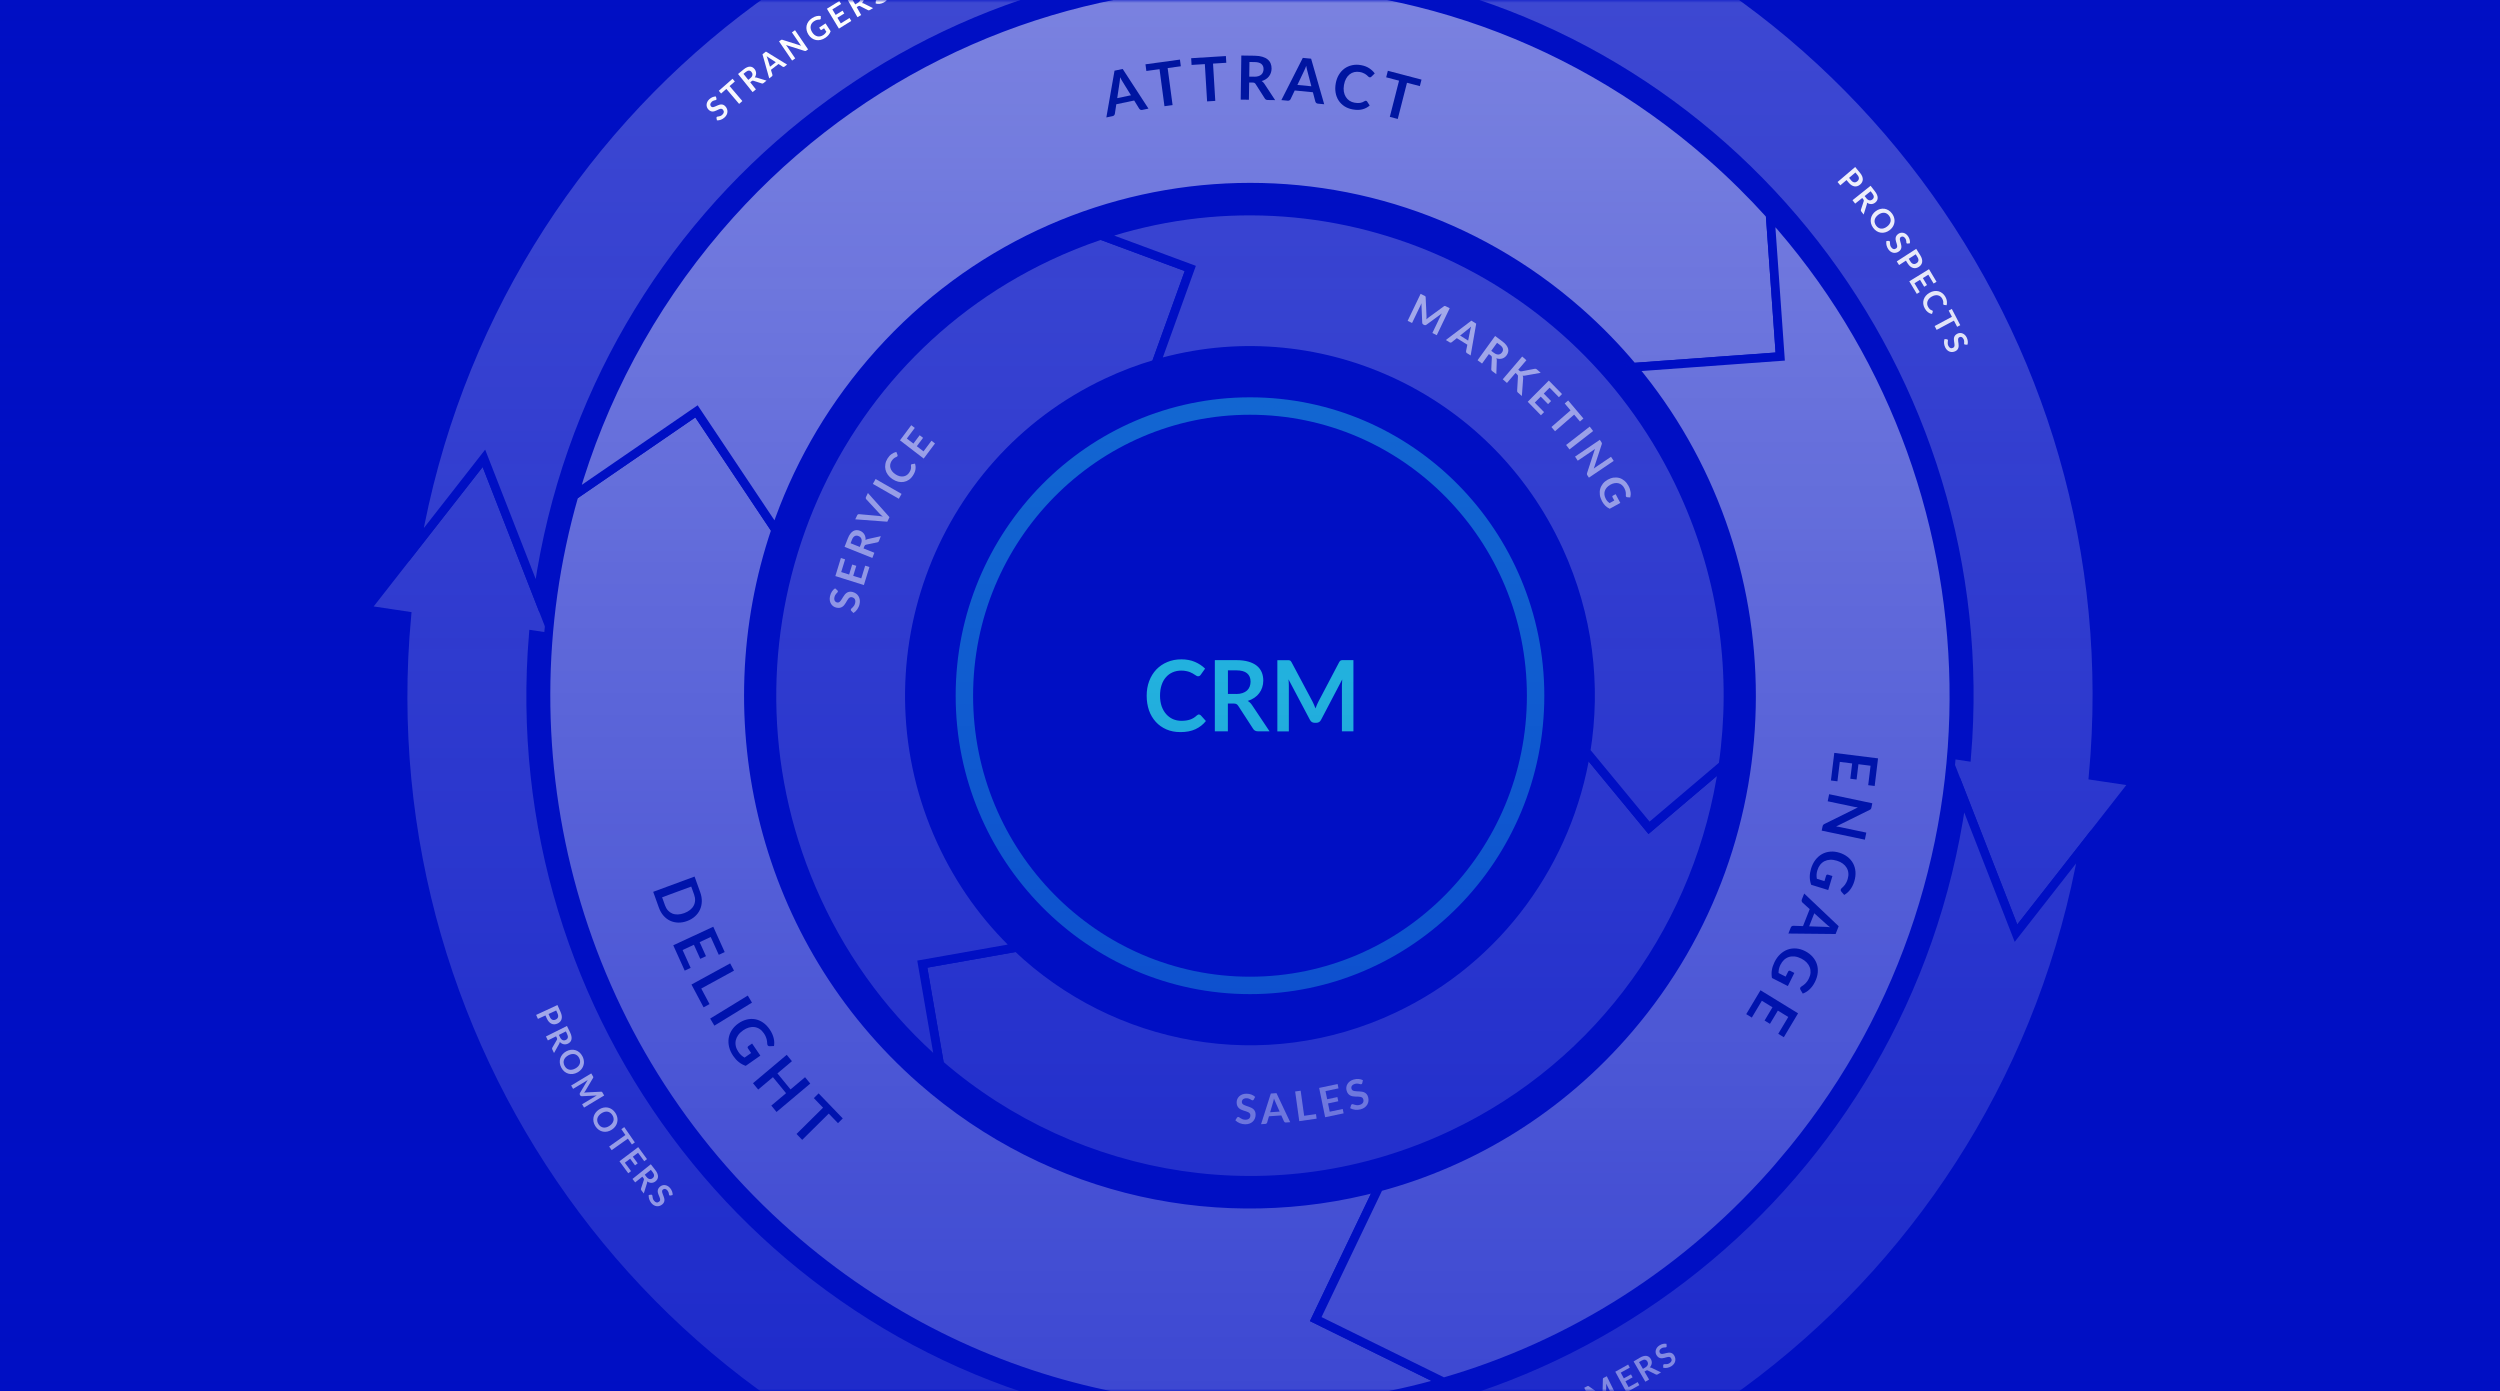
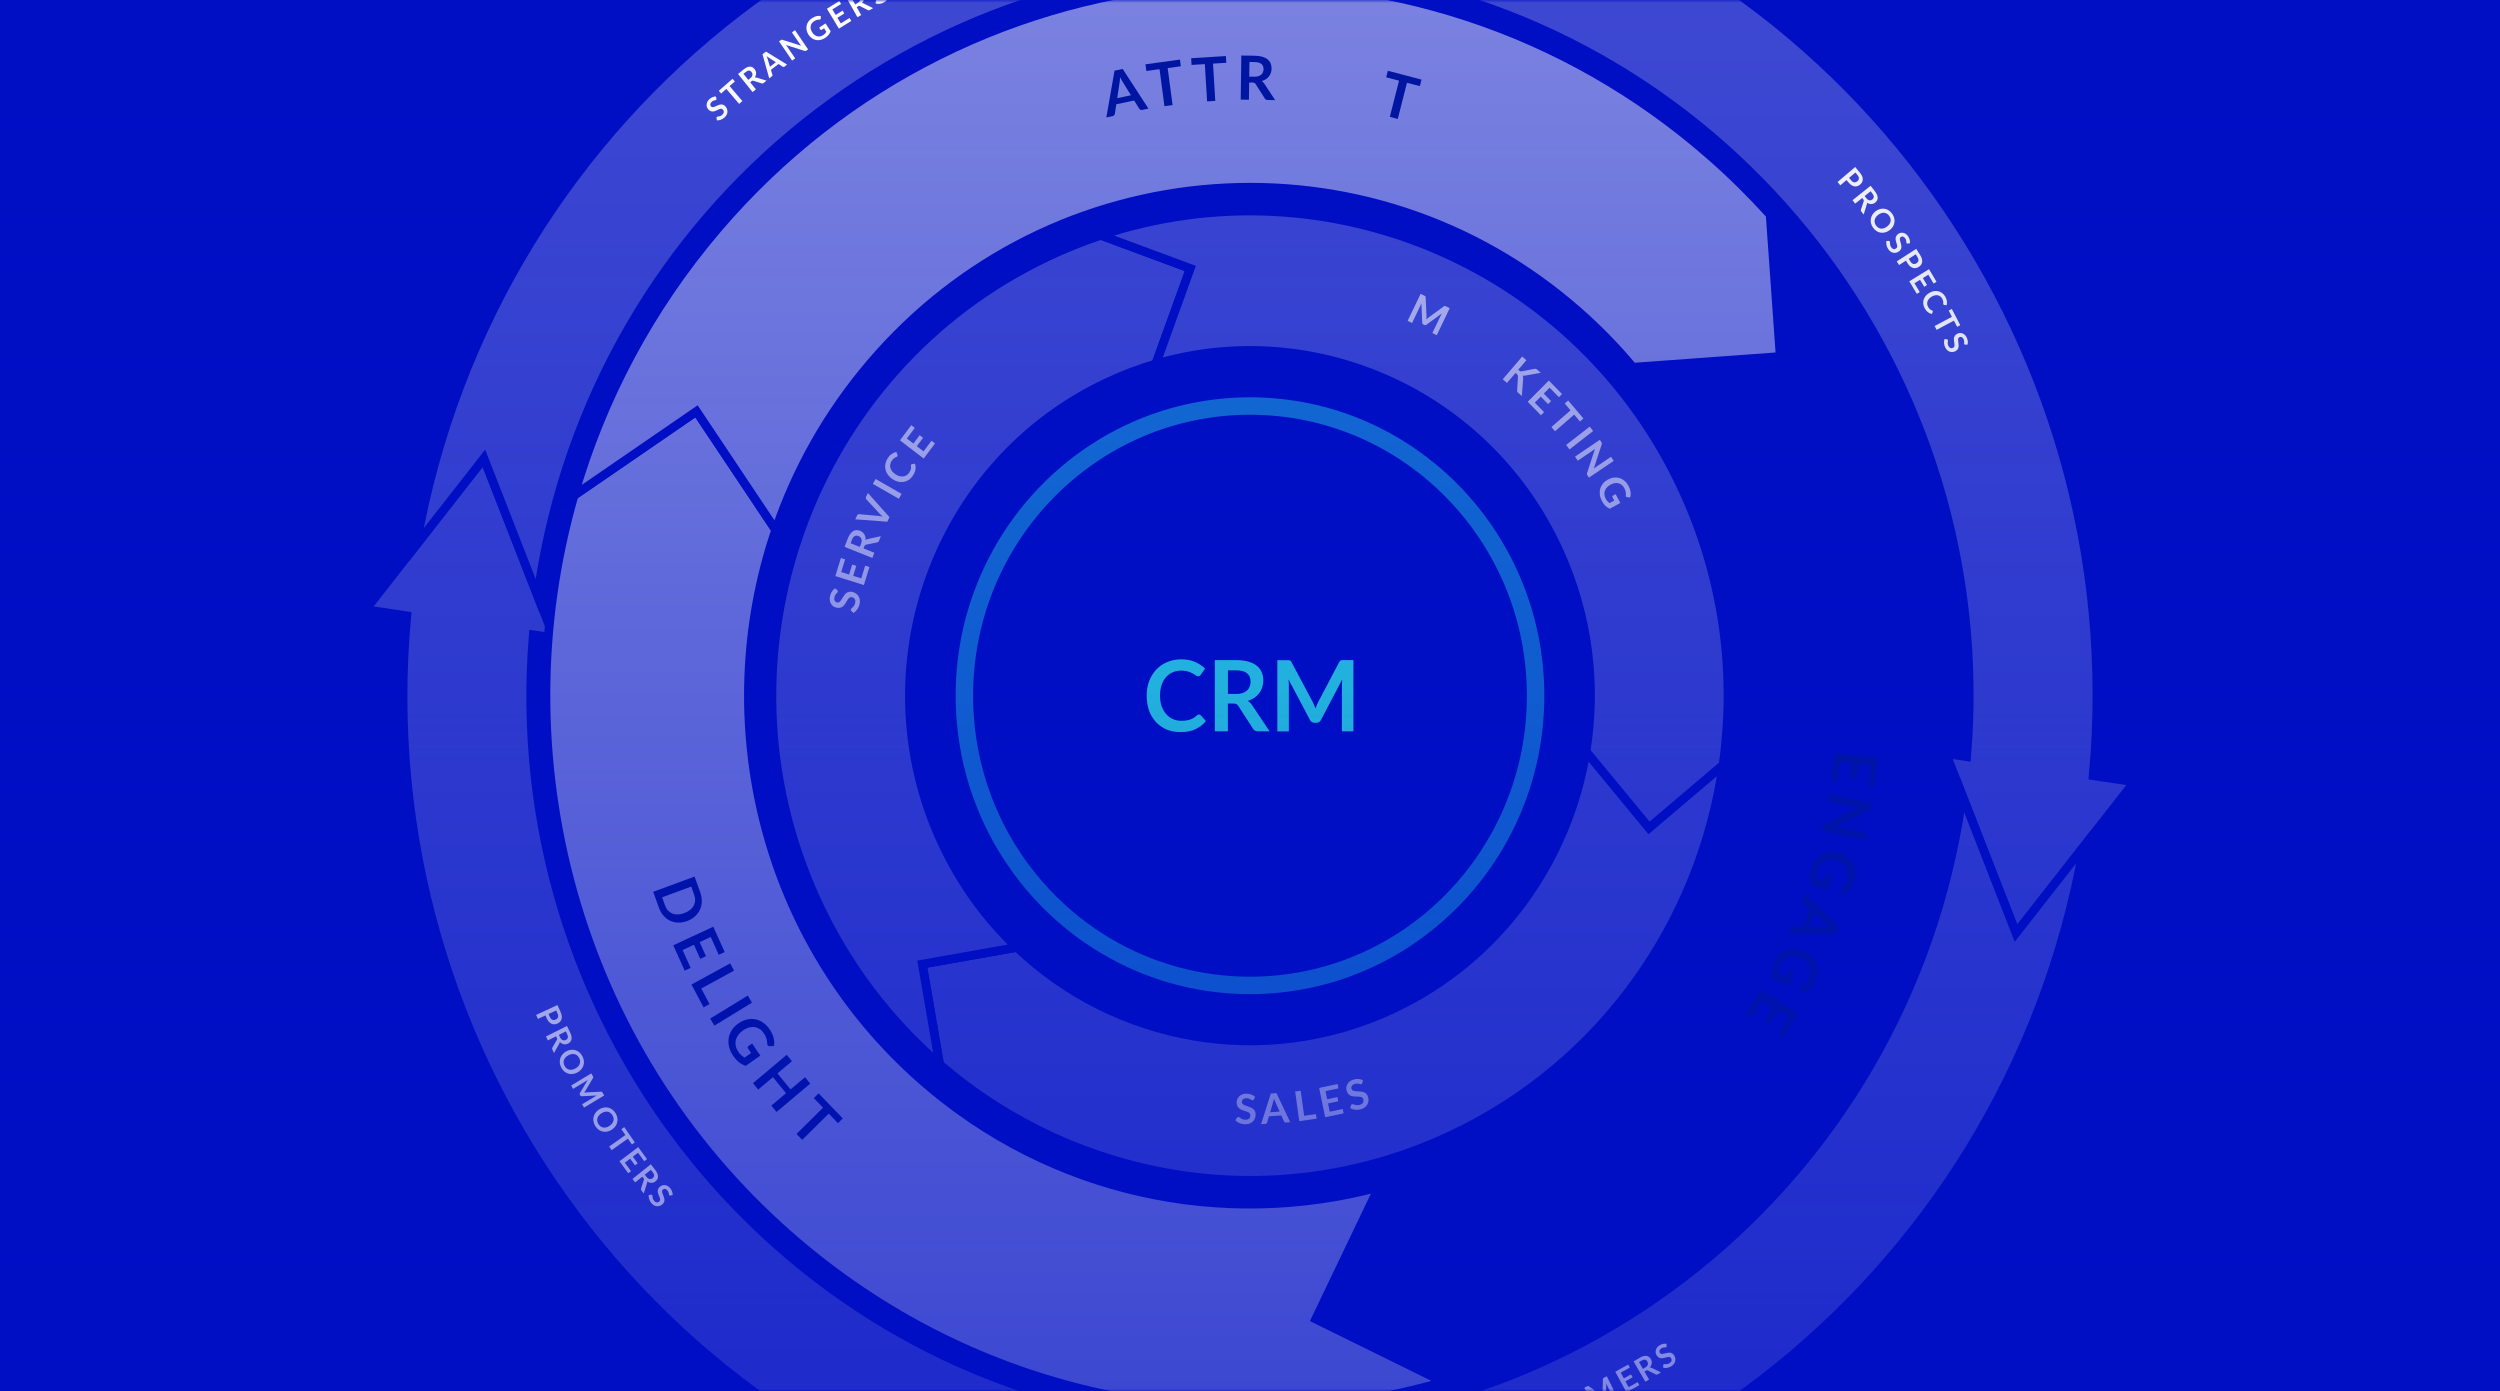
<svg xmlns="http://www.w3.org/2000/svg" width="433" height="241" viewBox="0 0 433 241" fill="none">
  <path d="M-0 0H433V241H-0V0Z" fill="#000FC4" />
  <mask id="mask0_3825_25214" style="mask-type:alpha" maskUnits="userSpaceOnUse" x="-1" y="0" width="434" height="241">
    <path d="M-0 0H430.361C431.818 0 433 1.181 433 2.639V238.361C433 239.819 431.818 241 430.361 241H-0V0Z" fill="#000FC4" />
  </mask>
  <g mask="url(#mask0_3825_25214)">
    <path d="M369.669 135.418L360.888 146.646L349.17 161.625L339.875 137.802L337.037 130.526L340.625 131.064C346.143 65.131 300.16 5.389 234.719 -4.421C234.341 -4.478 233.954 -4.536 233.575 -4.584L257.063 -14.008L242.289 -25.889C317.496 -12.309 369.674 57.636 362.538 134.349L369.669 135.418Z" fill="white" fill-opacity="0.24" stroke="#000FC4" stroke-width="1.509" stroke-miterlimit="10" />
    <path d="M360.888 146.647C347.494 222.896 278.514 275.798 202.84 268.562L201.785 275.792L190.711 266.889L190.702 266.888L175.935 255.017L199.415 245.592L199.424 245.593L206.611 242.707L206.079 246.354C271.11 251.949 330.037 205.32 339.714 138.972C339.771 138.58 339.827 138.196 339.875 137.803L349.169 161.625L360.888 146.647Z" fill="white" fill-opacity="0.24" stroke="#000FC4" stroke-width="1.509" stroke-miterlimit="10" />
    <path d="M175.935 255.017L190.702 266.888C115.504 253.31 63.323 183.383 70.46 106.66L63.329 105.591L72.11 94.363L83.82 79.383L93.117 103.188L95.961 110.483L92.365 109.944C86.856 175.869 132.838 235.62 198.279 245.431C198.657 245.487 199.035 245.544 199.414 245.601L175.934 255.026L175.935 255.017Z" fill="white" fill-opacity="0.24" stroke="#000FC4" stroke-width="1.509" stroke-miterlimit="10" />
    <path d="M257.062 -14.008L233.573 -4.584L226.378 -1.699L226.909 -5.346C161.887 -10.939 102.952 35.679 93.276 102.027C93.22 102.411 93.163 102.803 93.107 103.186L83.81 79.381L72.102 94.352C85.503 18.114 154.476 -34.799 230.15 -27.563L231.204 -34.793L242.288 -25.889L257.062 -14.008Z" fill="white" fill-opacity="0.24" stroke="#000FC4" stroke-width="1.509" stroke-miterlimit="10" />
    <path d="M124.093 17.097C124.103 17.141 124.104 17.179 124.098 17.21C124.091 17.239 124.075 17.266 124.048 17.291C124.019 17.317 123.979 17.336 123.926 17.346C123.874 17.355 123.813 17.367 123.743 17.384C123.673 17.4 123.598 17.427 123.517 17.464C123.436 17.498 123.354 17.555 123.27 17.632C123.194 17.703 123.136 17.774 123.097 17.846C123.056 17.917 123.031 17.987 123.021 18.056C123.013 18.124 123.021 18.191 123.044 18.255C123.066 18.318 123.102 18.377 123.152 18.432C123.215 18.503 123.287 18.544 123.367 18.555C123.448 18.566 123.536 18.558 123.629 18.532C123.723 18.506 123.822 18.468 123.927 18.419C124.032 18.37 124.141 18.321 124.253 18.272C124.365 18.222 124.479 18.179 124.596 18.144C124.712 18.107 124.83 18.089 124.948 18.091C125.065 18.091 125.182 18.117 125.298 18.169C125.415 18.219 125.53 18.306 125.642 18.43C125.764 18.565 125.855 18.713 125.916 18.875C125.976 19.033 126.002 19.197 125.994 19.367C125.985 19.534 125.941 19.702 125.861 19.869C125.78 20.036 125.658 20.194 125.495 20.345C125.402 20.432 125.301 20.507 125.193 20.572C125.086 20.638 124.975 20.693 124.86 20.737C124.746 20.779 124.631 20.81 124.514 20.829C124.398 20.849 124.284 20.855 124.174 20.849L124.094 20.434C124.09 20.402 124.094 20.37 124.104 20.337C124.113 20.303 124.13 20.275 124.154 20.252C124.188 20.221 124.238 20.201 124.303 20.194C124.367 20.185 124.442 20.173 124.527 20.157C124.613 20.141 124.704 20.115 124.802 20.077C124.9 20.037 125 19.97 125.102 19.875C125.257 19.731 125.345 19.582 125.363 19.428C125.38 19.273 125.325 19.126 125.198 18.985C125.128 18.907 125.05 18.861 124.966 18.848C124.884 18.833 124.796 18.839 124.702 18.865C124.607 18.89 124.509 18.928 124.406 18.98C124.304 19.032 124.198 19.083 124.089 19.133C123.981 19.183 123.868 19.227 123.752 19.264C123.636 19.301 123.518 19.317 123.399 19.315C123.279 19.312 123.158 19.282 123.035 19.226C122.913 19.168 122.79 19.07 122.667 18.934C122.569 18.825 122.495 18.7 122.444 18.557C122.394 18.414 122.374 18.265 122.383 18.109C122.392 17.954 122.435 17.797 122.51 17.638C122.586 17.48 122.701 17.329 122.856 17.186C123.029 17.025 123.214 16.904 123.41 16.824C123.606 16.743 123.8 16.705 123.993 16.709L124.093 17.097Z" fill="white" />
    <path d="M127.273 14.112L126.365 14.908L128.576 17.501L128.015 17.993L125.804 15.399L124.895 16.196L124.496 15.728L126.874 13.644L127.273 14.112Z" fill="white" />
    <path d="M129.963 13.54C130.071 13.45 130.154 13.359 130.212 13.266C130.271 13.171 130.307 13.079 130.32 12.989C130.334 12.896 130.327 12.806 130.299 12.718C130.271 12.631 130.225 12.547 130.161 12.467C130.034 12.308 129.884 12.229 129.711 12.229C129.54 12.229 129.348 12.316 129.136 12.491L128.768 12.794L129.604 13.836L129.963 13.54ZM132.762 13.965L132.242 14.393C132.144 14.474 132.042 14.494 131.935 14.452L130.479 13.983C130.424 13.966 130.376 13.961 130.333 13.97C130.292 13.978 130.243 14.005 130.186 14.052L129.94 14.255L130.923 15.481L130.348 15.955L127.831 12.817L128.774 12.04C128.983 11.867 129.181 11.741 129.367 11.663C129.553 11.581 129.725 11.541 129.885 11.542C130.045 11.542 130.193 11.579 130.328 11.652C130.462 11.725 130.582 11.827 130.689 11.96C130.774 12.066 130.838 12.179 130.882 12.299C130.928 12.418 130.952 12.539 130.955 12.664C130.96 12.788 130.942 12.914 130.903 13.042C130.865 13.169 130.806 13.294 130.724 13.417C130.779 13.408 130.834 13.406 130.889 13.41C130.944 13.414 131 13.425 131.059 13.444L132.762 13.965Z" fill="white" />
    <path d="M134.372 10.777L133.182 10.005C133.127 9.972 133.065 9.931 132.996 9.882C132.926 9.832 132.853 9.778 132.776 9.718C132.814 9.808 132.847 9.895 132.877 9.977C132.905 10.058 132.929 10.131 132.946 10.194L133.363 11.556L134.372 10.777ZM136.326 11.188L135.869 11.54C135.818 11.58 135.767 11.599 135.716 11.599C135.664 11.597 135.615 11.583 135.57 11.557L134.84 11.083L133.526 12.097L133.782 12.937C133.796 12.98 133.797 13.028 133.784 13.082C133.772 13.137 133.741 13.183 133.691 13.221L133.23 13.577L132.063 9.396L132.664 8.933L136.326 11.188Z" fill="white" />
    <path d="M137.698 5.229L139.961 8.555L139.647 8.774C139.599 8.808 139.553 8.829 139.509 8.837C139.466 8.842 139.416 8.837 139.36 8.819L136.137 7.801C136.215 7.895 136.283 7.986 136.341 8.072L137.731 10.114L137.192 10.491L134.93 7.164L135.25 6.94C135.276 6.922 135.299 6.909 135.319 6.899C135.34 6.887 135.36 6.88 135.379 6.878C135.398 6.873 135.419 6.873 135.442 6.878C135.464 6.88 135.491 6.887 135.522 6.896L138.758 7.92C138.717 7.869 138.677 7.819 138.639 7.769C138.6 7.719 138.566 7.672 138.536 7.627L137.16 5.605L137.698 5.229Z" fill="white" />
    <path d="M142.984 4.051L143.867 5.418C143.78 5.657 143.659 5.869 143.505 6.056C143.351 6.241 143.165 6.405 142.946 6.551C142.674 6.732 142.399 6.853 142.122 6.914C141.847 6.975 141.581 6.981 141.326 6.932C141.072 6.883 140.834 6.78 140.612 6.625C140.391 6.469 140.199 6.266 140.037 6.015C139.873 5.761 139.763 5.501 139.708 5.235C139.653 4.969 139.65 4.71 139.701 4.458C139.753 4.206 139.859 3.966 140.018 3.74C140.178 3.514 140.391 3.312 140.657 3.135C140.793 3.045 140.926 2.972 141.057 2.917C141.189 2.86 141.318 2.818 141.444 2.79C141.569 2.76 141.691 2.745 141.81 2.744C141.928 2.743 142.043 2.753 142.154 2.772L142.161 3.175C142.162 3.239 142.144 3.291 142.107 3.331C142.068 3.37 142.012 3.391 141.939 3.393C141.869 3.397 141.799 3.401 141.729 3.405C141.659 3.409 141.585 3.422 141.508 3.442C141.433 3.461 141.351 3.489 141.263 3.527C141.177 3.565 141.084 3.617 140.982 3.684C140.817 3.794 140.686 3.921 140.589 4.066C140.493 4.21 140.431 4.365 140.405 4.532C140.378 4.699 140.387 4.872 140.431 5.052C140.475 5.232 140.555 5.413 140.672 5.593C140.797 5.787 140.935 5.942 141.088 6.059C141.241 6.173 141.401 6.25 141.568 6.291C141.735 6.329 141.907 6.329 142.083 6.292C142.259 6.254 142.432 6.177 142.605 6.063C142.728 5.981 142.829 5.895 142.909 5.804C142.989 5.713 143.061 5.614 143.124 5.508L142.728 4.896L142.308 5.175C142.268 5.201 142.229 5.211 142.192 5.205C142.156 5.196 142.127 5.175 142.106 5.142L141.876 4.787L142.984 4.051Z" fill="white" />
    <path d="M144.163 1.628L144.739 2.584L145.931 1.845L146.228 2.338L145.037 3.077L145.624 4.051L147.136 3.114L147.445 3.626L145.297 4.957L143.22 1.513L145.368 0.181L145.675 0.691L144.163 1.628Z" fill="white" />
    <path d="M148.522 0.533C148.643 0.462 148.74 0.386 148.812 0.303C148.886 0.22 148.937 0.135 148.964 0.048C148.992 -0.041 149 -0.131 148.987 -0.222C148.974 -0.313 148.942 -0.403 148.892 -0.492C148.792 -0.67 148.656 -0.773 148.486 -0.8C148.317 -0.829 148.114 -0.774 147.876 -0.636L147.463 -0.397L148.119 0.766L148.522 0.533ZM151.217 1.408L150.634 1.745C150.524 1.809 150.419 1.812 150.321 1.753L148.959 1.054C148.908 1.028 148.861 1.016 148.817 1.017C148.775 1.018 148.722 1.037 148.659 1.074L148.383 1.234L149.155 2.603L148.51 2.977L146.534 -0.527L147.591 -1.14C147.826 -1.276 148.042 -1.368 148.238 -1.415C148.435 -1.465 148.612 -1.476 148.769 -1.45C148.928 -1.424 149.068 -1.364 149.189 -1.269C149.309 -1.176 149.411 -1.055 149.495 -0.906C149.562 -0.788 149.607 -0.667 149.631 -0.541C149.657 -0.417 149.661 -0.293 149.644 -0.169C149.628 -0.046 149.59 0.075 149.531 0.195C149.473 0.315 149.394 0.428 149.293 0.536C149.349 0.536 149.403 0.542 149.458 0.556C149.511 0.568 149.565 0.588 149.619 0.617L151.217 1.408Z" fill="white" />
    <path d="M152.514 -3.055C152.513 -3.01 152.505 -2.973 152.491 -2.945C152.478 -2.918 152.455 -2.896 152.422 -2.879C152.388 -2.86 152.344 -2.852 152.291 -2.855C152.238 -2.86 152.176 -2.863 152.104 -2.865C152.032 -2.866 151.953 -2.859 151.865 -2.843C151.778 -2.83 151.684 -2.796 151.584 -2.741C151.493 -2.692 151.419 -2.637 151.363 -2.577C151.306 -2.519 151.264 -2.457 151.238 -2.393C151.213 -2.329 151.204 -2.263 151.211 -2.194C151.216 -2.128 151.237 -2.062 151.271 -1.996C151.315 -1.913 151.375 -1.855 151.45 -1.824C151.526 -1.794 151.613 -1.78 151.71 -1.782C151.807 -1.783 151.913 -1.795 152.026 -1.817C152.14 -1.838 152.258 -1.859 152.379 -1.878C152.5 -1.899 152.621 -1.912 152.744 -1.917C152.866 -1.924 152.984 -1.912 153.098 -1.881C153.212 -1.852 153.318 -1.798 153.418 -1.719C153.52 -1.641 153.609 -1.529 153.687 -1.381C153.772 -1.22 153.824 -1.054 153.843 -0.883C153.863 -0.715 153.847 -0.549 153.797 -0.387C153.748 -0.228 153.663 -0.077 153.544 0.066C153.424 0.207 153.267 0.33 153.072 0.436C152.96 0.496 152.843 0.545 152.722 0.581C152.602 0.618 152.481 0.644 152.359 0.657C152.238 0.67 152.118 0.671 152 0.661C151.883 0.651 151.771 0.63 151.665 0.596L151.691 0.174C151.695 0.142 151.706 0.112 151.724 0.083C151.742 0.053 151.765 0.03 151.794 0.014C151.835 -0.008 151.888 -0.015 151.953 -0.006C152.017 0.002 152.093 0.008 152.179 0.014C152.266 0.02 152.362 0.017 152.466 0.005C152.571 -0.01 152.684 -0.05 152.806 -0.116C152.993 -0.218 153.114 -0.34 153.17 -0.484C153.225 -0.63 153.208 -0.786 153.12 -0.954C153.071 -1.047 153.007 -1.111 152.929 -1.144C152.852 -1.179 152.765 -1.195 152.668 -1.193C152.57 -1.193 152.465 -1.18 152.353 -1.155C152.241 -1.13 152.126 -1.107 152.008 -1.085C151.89 -1.064 151.77 -1.049 151.648 -1.043C151.526 -1.036 151.408 -1.049 151.293 -1.081C151.177 -1.114 151.067 -1.172 150.962 -1.257C150.858 -1.344 150.763 -1.468 150.678 -1.631C150.609 -1.76 150.568 -1.9 150.554 -2.051C150.541 -2.202 150.558 -2.351 150.605 -2.499C150.653 -2.647 150.733 -2.789 150.845 -2.924C150.958 -3.058 151.107 -3.176 151.292 -3.276C151.5 -3.389 151.709 -3.46 151.919 -3.489C152.129 -3.518 152.327 -3.507 152.513 -3.456L152.514 -3.055Z" fill="white" />
    <path d="M320.617 31.238C320.705 31.344 320.794 31.425 320.884 31.482C320.976 31.538 321.067 31.571 321.157 31.582C321.25 31.593 321.342 31.581 321.432 31.549C321.524 31.514 321.613 31.461 321.698 31.388C321.78 31.318 321.843 31.242 321.888 31.16C321.933 31.078 321.957 30.992 321.961 30.901C321.965 30.81 321.946 30.715 321.905 30.616C321.865 30.516 321.801 30.413 321.712 30.305L321.355 29.875L320.26 30.807L320.617 31.238ZM322.151 29.932C322.322 30.139 322.447 30.338 322.525 30.53C322.602 30.723 322.639 30.904 322.635 31.076C322.631 31.248 322.588 31.408 322.508 31.557C322.429 31.707 322.318 31.843 322.176 31.964C322.028 32.09 321.872 32.18 321.707 32.236C321.543 32.29 321.375 32.305 321.204 32.28C321.032 32.256 320.859 32.189 320.685 32.079C320.511 31.971 320.341 31.817 320.174 31.615L319.817 31.185L318.743 32.099L318.266 31.523L321.317 28.925L322.151 29.932Z" fill="white" />
    <path d="M323.243 34.325C323.33 34.437 323.418 34.522 323.51 34.582C323.602 34.644 323.692 34.682 323.781 34.697C323.872 34.712 323.961 34.706 324.048 34.679C324.135 34.652 324.218 34.607 324.297 34.544C324.456 34.417 324.536 34.266 324.538 34.091C324.542 33.917 324.458 33.722 324.289 33.504L323.995 33.126L322.956 33.957L323.243 34.325ZM322.785 37.157L322.37 36.623C322.291 36.522 322.273 36.418 322.316 36.31L322.798 34.841C322.816 34.786 322.822 34.737 322.813 34.694C322.807 34.652 322.78 34.602 322.735 34.543L322.538 34.291L321.316 35.269L320.856 34.678L323.985 32.175L324.739 33.144C324.906 33.359 325.027 33.561 325.102 33.75C325.18 33.94 325.217 34.116 325.214 34.277C325.212 34.44 325.174 34.59 325.099 34.725C325.026 34.86 324.923 34.98 324.79 35.087C324.685 35.171 324.573 35.234 324.454 35.277C324.336 35.321 324.216 35.344 324.093 35.345C323.971 35.348 323.846 35.328 323.72 35.286C323.596 35.246 323.473 35.184 323.353 35.099C323.361 35.154 323.363 35.21 323.358 35.267C323.354 35.322 323.342 35.379 323.322 35.438L322.785 37.157Z" fill="white" />
    <path d="M327.264 39.876C327.029 40.052 326.781 40.175 326.522 40.245C326.265 40.316 326.012 40.334 325.76 40.299C325.509 40.264 325.269 40.176 325.039 40.035C324.811 39.893 324.607 39.698 324.427 39.45C324.249 39.204 324.127 38.949 324.061 38.686C323.997 38.421 323.986 38.161 324.027 37.907C324.069 37.653 324.162 37.412 324.304 37.184C324.448 36.954 324.637 36.751 324.873 36.576C325.109 36.4 325.355 36.278 325.613 36.209C325.872 36.138 326.127 36.12 326.378 36.155C326.631 36.192 326.871 36.281 327.099 36.423C327.329 36.564 327.533 36.758 327.712 37.004C327.831 37.169 327.925 37.339 327.992 37.514C328.06 37.687 328.104 37.86 328.122 38.034C328.142 38.206 328.138 38.377 328.108 38.547C328.081 38.718 328.031 38.882 327.959 39.04C327.886 39.198 327.791 39.348 327.674 39.488C327.558 39.63 327.421 39.76 327.264 39.876ZM326.815 39.257C326.992 39.126 327.132 38.984 327.236 38.832C327.342 38.679 327.412 38.522 327.446 38.361C327.479 38.199 327.476 38.035 327.435 37.869C327.396 37.704 327.318 37.542 327.203 37.383C327.088 37.224 326.958 37.1 326.813 37.011C326.67 36.923 326.517 36.871 326.354 36.854C326.192 36.838 326.023 36.858 325.847 36.915C325.673 36.971 325.498 37.064 325.322 37.195C325.146 37.327 325.004 37.469 324.898 37.622C324.794 37.773 324.725 37.93 324.691 38.092C324.66 38.253 324.665 38.417 324.704 38.581C324.745 38.748 324.823 38.91 324.938 39.07C325.054 39.229 325.183 39.352 325.326 39.44C325.47 39.529 325.623 39.582 325.783 39.599C325.945 39.615 326.113 39.595 326.288 39.539C326.463 39.482 326.639 39.388 326.815 39.257Z" fill="white" />
    <path d="M330.398 42.186C330.354 42.19 330.317 42.186 330.287 42.175C330.26 42.165 330.236 42.144 330.215 42.113C330.193 42.081 330.181 42.038 330.178 41.983C330.177 41.93 330.173 41.867 330.167 41.794C330.16 41.722 330.145 41.643 330.12 41.556C330.097 41.47 330.054 41.38 329.989 41.285C329.931 41.199 329.869 41.131 329.804 41.081C329.741 41.03 329.676 40.995 329.61 40.976C329.544 40.958 329.478 40.956 329.412 40.971C329.348 40.984 329.285 41.012 329.224 41.054C329.147 41.108 329.097 41.174 329.075 41.253C329.053 41.333 329.049 41.422 329.061 41.52C329.074 41.617 329.097 41.722 329.13 41.834C329.164 41.947 329.196 42.063 329.229 42.183C329.262 42.302 329.288 42.422 329.307 42.545C329.327 42.667 329.328 42.787 329.31 42.906C329.293 43.023 329.252 43.137 329.185 43.246C329.12 43.357 329.019 43.46 328.883 43.555C328.734 43.658 328.577 43.73 328.411 43.768C328.248 43.807 328.084 43.81 327.919 43.778C327.757 43.746 327.6 43.678 327.447 43.574C327.296 43.469 327.158 43.325 327.033 43.141C326.961 43.035 326.901 42.923 326.853 42.805C326.803 42.688 326.765 42.569 326.738 42.448C326.713 42.328 326.698 42.208 326.695 42.088C326.692 41.968 326.702 41.853 326.723 41.743L327.14 41.721C327.171 41.722 327.202 41.729 327.233 41.745C327.264 41.759 327.29 41.779 327.308 41.807C327.334 41.846 327.347 41.898 327.345 41.965C327.345 42.03 327.346 42.107 327.35 42.195C327.354 42.283 327.367 42.378 327.39 42.482C327.416 42.586 327.468 42.696 327.546 42.811C327.665 42.987 327.799 43.096 327.946 43.136C328.095 43.174 328.247 43.14 328.402 43.032C328.488 42.972 328.544 42.901 328.568 42.818C328.594 42.737 328.6 42.648 328.588 42.551C328.577 42.452 328.553 42.348 328.516 42.238C328.48 42.127 328.444 42.014 328.41 41.898C328.376 41.782 328.349 41.663 328.329 41.541C328.309 41.419 328.309 41.298 328.329 41.179C328.348 41.059 328.393 40.942 328.465 40.827C328.539 40.712 328.651 40.602 328.801 40.498C328.921 40.414 329.054 40.357 329.2 40.326C329.347 40.296 329.495 40.296 329.646 40.327C329.796 40.358 329.944 40.423 330.088 40.521C330.233 40.619 330.364 40.756 330.483 40.931C330.616 41.128 330.708 41.33 330.76 41.538C330.811 41.746 330.822 41.947 330.792 42.139L330.398 42.186Z" fill="white" />
    <path d="M330.892 45.298C330.965 45.414 331.043 45.507 331.125 45.575C331.209 45.642 331.295 45.687 331.383 45.71C331.474 45.733 331.566 45.734 331.66 45.713C331.755 45.691 331.85 45.65 331.945 45.588C332.035 45.53 332.108 45.463 332.163 45.388C332.218 45.313 332.253 45.23 332.269 45.141C332.285 45.051 332.278 44.954 332.251 44.851C332.224 44.747 332.174 44.636 332.1 44.518L331.802 44.044L330.594 44.825L330.892 45.298ZM332.584 44.205C332.727 44.433 332.825 44.647 332.877 44.847C332.928 45.048 332.941 45.233 332.915 45.402C332.888 45.572 332.825 45.725 332.726 45.862C332.627 46.001 332.5 46.121 332.343 46.222C332.18 46.327 332.013 46.397 331.842 46.43C331.673 46.462 331.504 46.455 331.338 46.408C331.171 46.361 331.008 46.272 330.849 46.141C330.691 46.011 330.542 45.836 330.403 45.614L330.106 45.141L328.921 45.906L328.523 45.273L331.888 43.098L332.584 44.205Z" fill="white" />
    <path d="M333.984 47.578L333.037 48.16L333.759 49.368L333.271 49.669L332.548 48.461L331.583 49.054L332.499 50.587L331.992 50.899L330.69 48.721L334.103 46.623L335.405 48.801L334.9 49.111L333.984 47.578Z" fill="white" />
    <path d="M334.745 53.846C334.765 53.882 334.769 53.921 334.757 53.964L334.624 54.381C334.37 54.339 334.138 54.24 333.929 54.084C333.72 53.931 333.534 53.708 333.371 53.417C333.225 53.156 333.138 52.896 333.109 52.637C333.081 52.379 333.105 52.131 333.179 51.894C333.254 51.656 333.378 51.435 333.551 51.23C333.726 51.028 333.942 50.852 334.2 50.704C334.461 50.554 334.723 50.459 334.986 50.418C335.251 50.377 335.505 50.388 335.747 50.45C335.99 50.513 336.214 50.626 336.419 50.788C336.625 50.95 336.801 51.159 336.945 51.416C337.088 51.672 337.173 51.923 337.2 52.168C337.228 52.415 337.214 52.647 337.157 52.863L336.735 52.818C336.708 52.816 336.682 52.808 336.656 52.795C336.63 52.784 336.608 52.761 336.588 52.725C336.574 52.701 336.567 52.672 336.565 52.639C336.565 52.605 336.566 52.567 336.568 52.525C336.572 52.482 336.574 52.434 336.575 52.38C336.577 52.325 336.572 52.266 336.562 52.202C336.552 52.136 336.534 52.064 336.507 51.986C336.483 51.908 336.445 51.823 336.393 51.73C336.305 51.573 336.197 51.445 336.067 51.346C335.94 51.248 335.798 51.183 335.64 51.15C335.483 51.116 335.314 51.116 335.133 51.152C334.954 51.187 334.767 51.26 334.573 51.371C334.378 51.484 334.219 51.611 334.098 51.754C333.978 51.898 333.892 52.048 333.841 52.203C333.791 52.358 333.773 52.517 333.79 52.678C333.808 52.839 333.858 52.994 333.942 53.143C333.992 53.232 334.041 53.309 334.091 53.375C334.141 53.443 334.193 53.5 334.248 53.548C334.303 53.597 334.361 53.64 334.423 53.675C334.488 53.711 334.559 53.741 334.637 53.767C334.66 53.775 334.681 53.785 334.699 53.799C334.719 53.811 334.734 53.827 334.745 53.846Z" fill="white" />
    <path d="M338.977 56.608L338.417 55.533L335.424 57.134L335.078 56.47L338.072 54.869L337.512 53.793L338.052 53.504L339.517 56.319L338.977 56.608Z" fill="white" />
    <path d="M340.37 59.688C340.326 59.686 340.29 59.677 340.262 59.662C340.236 59.648 340.215 59.624 340.199 59.59C340.182 59.555 340.176 59.511 340.181 59.457C340.188 59.404 340.193 59.341 340.197 59.268C340.201 59.196 340.196 59.115 340.184 59.026C340.174 58.938 340.144 58.842 340.093 58.739C340.048 58.645 339.997 58.569 339.94 58.511C339.884 58.451 339.825 58.407 339.761 58.379C339.699 58.352 339.634 58.341 339.567 58.346C339.501 58.349 339.435 58.368 339.369 58.401C339.284 58.443 339.225 58.502 339.192 58.576C339.159 58.653 339.142 58.74 339.141 58.838C339.139 58.937 339.147 59.044 339.164 59.159C339.181 59.275 339.197 59.395 339.212 59.518C339.228 59.64 339.237 59.763 339.237 59.887C339.24 60.011 339.224 60.13 339.189 60.244C339.156 60.358 339.099 60.465 339.017 60.563C338.937 60.664 338.822 60.751 338.673 60.825C338.511 60.906 338.346 60.954 338.176 60.968C338.009 60.983 337.846 60.963 337.687 60.907C337.531 60.853 337.385 60.763 337.249 60.638C337.114 60.513 336.998 60.35 336.9 60.15C336.844 60.035 336.801 59.916 336.77 59.792C336.737 59.67 336.716 59.547 336.707 59.423C336.699 59.3 336.702 59.18 336.716 59.061C336.73 58.942 336.756 58.829 336.793 58.724L337.208 58.762C337.24 58.767 337.269 58.779 337.297 58.798C337.327 58.817 337.349 58.841 337.363 58.871C337.384 58.913 337.388 58.966 337.377 59.032C337.367 59.097 337.358 59.173 337.349 59.261C337.34 59.348 337.34 59.444 337.348 59.55C337.359 59.657 337.395 59.773 337.455 59.898C337.549 60.089 337.665 60.216 337.806 60.276C337.948 60.336 338.103 60.324 338.272 60.239C338.366 60.192 338.431 60.13 338.467 60.052C338.504 59.975 338.523 59.888 338.524 59.79C338.528 59.691 338.519 59.584 338.498 59.47C338.478 59.356 338.459 59.239 338.442 59.119C338.425 58.999 338.415 58.877 338.413 58.754C338.41 58.631 338.427 58.512 338.463 58.396C338.5 58.281 338.562 58.171 338.649 58.067C338.738 57.964 338.865 57.872 339.029 57.79C339.159 57.725 339.299 57.687 339.448 57.677C339.598 57.669 339.745 57.69 339.89 57.743C340.034 57.795 340.171 57.88 340.3 57.998C340.43 58.116 340.54 58.27 340.633 58.46C340.736 58.673 340.799 58.887 340.82 59.1C340.842 59.313 340.824 59.513 340.767 59.699L340.37 59.688Z" fill="white" />
    <path d="M274.066 242.771C274.183 243.045 274.246 243.319 274.255 243.593C274.265 243.864 274.225 244.121 274.133 244.363C274.042 244.606 273.902 244.826 273.712 245.023C273.522 245.219 273.285 245.378 273.004 245.502C272.723 245.625 272.448 245.689 272.177 245.695C271.905 245.7 271.65 245.653 271.412 245.555C271.175 245.457 270.962 245.311 270.772 245.118C270.582 244.923 270.428 244.689 270.312 244.415C270.195 244.142 270.132 243.869 270.124 243.596C270.115 243.323 270.156 243.064 270.247 242.822C270.34 242.579 270.482 242.36 270.672 242.164C270.862 241.967 271.097 241.806 271.377 241.684C271.565 241.601 271.751 241.546 271.936 241.519C272.12 241.489 272.299 241.484 272.472 241.505C272.644 241.523 272.809 241.567 272.968 241.634C273.127 241.699 273.275 241.785 273.412 241.893C273.55 242 273.673 242.128 273.783 242.276C273.894 242.424 273.989 242.589 274.066 242.771ZM273.362 243.08C273.274 242.875 273.169 242.704 273.045 242.566C272.921 242.426 272.784 242.321 272.635 242.252C272.486 242.182 272.326 242.149 272.155 242.153C271.985 242.155 271.81 242.196 271.629 242.275C271.448 242.355 271.298 242.456 271.178 242.58C271.06 242.703 270.974 242.844 270.92 243.003C270.868 243.16 270.849 243.333 270.864 243.521C270.878 243.706 270.929 243.902 271.016 244.107C271.104 244.312 271.21 244.484 271.334 244.624C271.458 244.762 271.594 244.865 271.743 244.935C271.894 245.002 272.053 245.034 272.222 245.032C272.393 245.028 272.569 244.987 272.75 244.908C272.932 244.828 273.081 244.727 273.199 244.604C273.318 244.48 273.405 244.34 273.458 244.184C273.51 244.026 273.529 243.855 273.515 243.669C273.5 243.481 273.449 243.285 273.362 243.08Z" fill="white" />
    <path d="M278.298 238.365L280.102 242.003L279.511 242.304L278.346 239.954C278.3 239.86 278.254 239.756 278.21 239.642L278.145 242.263C278.143 242.388 278.088 242.478 277.982 242.532L277.887 242.58C277.781 242.634 277.677 242.625 277.577 242.553L275.447 241.041C275.48 241.094 275.511 241.146 275.541 241.198C275.571 241.25 275.597 241.299 275.619 241.344L276.784 243.694L276.194 243.995L274.39 240.357L274.896 240.099C274.926 240.084 274.952 240.072 274.974 240.062C274.997 240.053 275.018 240.047 275.038 240.046C275.06 240.043 275.081 240.046 275.102 240.054C275.124 240.062 275.148 240.075 275.174 240.093L277.255 241.563C277.31 241.602 277.363 241.645 277.414 241.69C277.468 241.734 277.521 241.78 277.574 241.829C277.567 241.755 277.561 241.683 277.558 241.614C277.554 241.542 277.552 241.472 277.554 241.404L277.619 238.847C277.62 238.815 277.624 238.787 277.632 238.765C277.639 238.742 277.649 238.723 277.663 238.708C277.678 238.692 277.695 238.677 277.716 238.665C277.737 238.652 277.762 238.638 277.792 238.623L278.298 238.365Z" fill="white" />
    <path d="M280.714 237.743L281.25 238.733L282.487 238.044L282.764 238.555L281.527 239.244L282.075 240.254L283.644 239.38L283.931 239.911L281.703 241.152L279.768 237.582L281.996 236.341L282.283 236.869L280.714 237.743Z" fill="white" />
    <path d="M284.958 236.847C285.08 236.775 285.177 236.696 285.249 236.612C285.322 236.527 285.372 236.44 285.399 236.352C285.426 236.262 285.432 236.171 285.418 236.079C285.404 235.987 285.371 235.897 285.319 235.808C285.216 235.63 285.078 235.528 284.905 235.502C284.735 235.475 284.53 235.533 284.291 235.675L283.878 235.922L284.555 237.088L284.958 236.847ZM287.689 237.697L287.105 238.045C286.995 238.111 286.889 238.115 286.789 238.057L285.406 237.368C285.354 237.342 285.306 237.33 285.263 237.333C285.22 237.334 285.167 237.354 285.103 237.392L284.827 237.557L285.623 238.929L284.977 239.315L282.938 235.802L283.998 235.17C284.233 235.03 284.45 234.934 284.647 234.884C284.845 234.832 285.024 234.818 285.183 234.843C285.343 234.867 285.485 234.926 285.609 235.02C285.732 235.113 285.836 235.234 285.923 235.382C285.991 235.501 286.038 235.623 286.064 235.749C286.092 235.875 286.097 236 286.082 236.125C286.067 236.249 286.031 236.372 285.972 236.494C285.916 236.615 285.837 236.731 285.737 236.84C285.793 236.84 285.848 236.846 285.903 236.859C285.957 236.87 286.012 236.89 286.067 236.918L287.689 237.697Z" fill="white" />
    <path d="M288.665 233.156C288.667 233.202 288.662 233.239 288.65 233.269C288.638 233.296 288.617 233.32 288.585 233.34C288.552 233.361 288.509 233.372 288.455 233.374C288.401 233.372 288.338 233.373 288.266 233.377C288.194 233.381 288.114 233.394 288.027 233.416C287.94 233.436 287.848 233.477 287.751 233.539C287.663 233.595 287.592 233.655 287.54 233.719C287.487 233.782 287.449 233.847 287.427 233.914C287.407 233.981 287.402 234.048 287.414 234.116C287.424 234.182 287.449 234.248 287.489 234.311C287.539 234.392 287.603 234.446 287.681 234.472C287.76 234.497 287.848 234.505 287.946 234.496C288.043 234.488 288.149 234.468 288.262 234.438C288.375 234.408 288.492 234.379 288.613 234.351C288.733 234.322 288.854 234.3 288.977 234.286C289.099 234.27 289.219 234.274 289.336 234.297C289.452 234.318 289.563 234.365 289.67 234.438C289.777 234.509 289.876 234.616 289.964 234.759C290.061 234.915 290.125 235.079 290.156 235.25C290.188 235.418 290.184 235.586 290.145 235.753C290.107 235.917 290.033 236.075 289.923 236.227C289.812 236.378 289.662 236.513 289.473 236.633C289.365 236.702 289.251 236.759 289.132 236.804C289.014 236.851 288.893 236.885 288.771 236.907C288.651 236.929 288.53 236.938 288.411 236.937C288.292 236.935 288.178 236.921 288.069 236.895L288.065 236.468C288.067 236.436 288.076 236.404 288.092 236.374C288.107 236.342 288.129 236.317 288.158 236.299C288.197 236.274 288.25 236.264 288.316 236.268C288.381 236.271 288.458 236.272 288.545 236.272C288.633 236.272 288.729 236.262 288.833 236.242C288.938 236.22 289.049 236.171 289.167 236.096C289.348 235.981 289.461 235.849 289.507 235.7C289.552 235.549 289.524 235.392 289.424 235.23C289.367 235.139 289.299 235.08 289.218 235.052C289.138 235.022 289.049 235.012 288.952 235.021C288.853 235.028 288.748 235.048 288.637 235.082C288.526 235.115 288.412 235.146 288.295 235.176C288.177 235.207 288.058 235.23 287.936 235.245C287.814 235.261 287.694 235.256 287.575 235.232C287.457 235.207 287.342 235.156 287.23 235.078C287.119 234.998 287.015 234.879 286.917 234.722C286.839 234.596 286.788 234.458 286.763 234.308C286.739 234.156 286.746 234.004 286.783 233.852C286.82 233.699 286.891 233.551 286.995 233.407C287.099 233.264 287.24 233.134 287.42 233.02C287.621 232.892 287.826 232.806 288.036 232.761C288.245 232.717 288.445 232.714 288.636 232.752L288.665 233.156Z" fill="white" />
    <path d="M95.238 176.142C95.295 176.269 95.36 176.372 95.433 176.453C95.508 176.532 95.589 176.589 95.674 176.624C95.763 176.66 95.855 176.674 95.953 176.666C96.052 176.658 96.153 176.63 96.257 176.582C96.355 176.536 96.438 176.479 96.504 176.411C96.57 176.343 96.617 176.265 96.645 176.178C96.674 176.09 96.681 175.992 96.668 175.884C96.656 175.776 96.621 175.657 96.563 175.528L96.33 175.011L95.005 175.624L95.238 176.142ZM97.094 175.282C97.206 175.531 97.274 175.76 97.298 175.969C97.322 176.177 97.309 176.365 97.258 176.531C97.208 176.698 97.123 176.843 97.004 176.967C96.886 177.092 96.74 177.194 96.569 177.274C96.39 177.357 96.212 177.403 96.035 177.412C95.86 177.421 95.692 177.39 95.531 177.319C95.37 177.249 95.218 177.136 95.076 176.982C94.936 176.829 94.811 176.632 94.702 176.39L94.469 175.873L93.17 176.474L92.858 175.782L96.549 174.073L97.094 175.282Z" fill="white" />
    <path d="M97.006 179.672C97.069 179.801 97.139 179.904 97.217 179.983C97.296 180.064 97.378 180.121 97.463 180.154C97.551 180.188 97.641 180.201 97.732 180.192C97.824 180.184 97.916 180.157 98.009 180.111C98.193 180.019 98.305 179.886 98.343 179.713C98.383 179.541 98.341 179.33 98.218 179.078L98.006 178.641L96.799 179.246L97.006 179.672ZM95.956 182.383L95.656 181.767C95.599 181.65 95.603 181.543 95.668 181.445L96.456 180.09C96.486 180.039 96.501 179.992 96.502 179.947C96.504 179.904 96.488 179.849 96.455 179.781L96.313 179.489L94.892 180.201L94.559 179.518L98.196 177.696L98.741 178.815C98.863 179.064 98.941 179.29 98.975 179.494C99.012 179.699 99.012 179.881 98.975 180.04C98.939 180.201 98.87 180.341 98.767 180.46C98.666 180.578 98.539 180.676 98.384 180.753C98.262 180.814 98.137 180.854 98.01 180.871C97.884 180.89 97.759 180.887 97.637 180.863C97.515 180.839 97.396 180.794 97.279 180.726C97.163 180.66 97.055 180.572 96.954 180.463C96.95 180.519 96.939 180.575 96.922 180.63C96.907 180.684 96.883 180.738 96.851 180.792L95.956 182.383Z" fill="white" />
    <path d="M100.013 185.747C99.751 185.89 99.485 185.978 99.215 186.012C98.946 186.047 98.689 186.029 98.441 185.958C98.193 185.887 97.964 185.765 97.752 185.591C97.543 185.416 97.365 185.191 97.22 184.917C97.075 184.644 96.988 184.371 96.96 184.097C96.933 183.822 96.958 183.56 97.035 183.309C97.114 183.061 97.241 182.832 97.416 182.623C97.593 182.412 97.813 182.236 98.074 182.093C98.336 181.95 98.601 181.862 98.87 181.829C99.141 181.795 99.4 181.814 99.648 181.884C99.896 181.957 100.126 182.081 100.335 182.256C100.546 182.43 100.724 182.653 100.869 182.926C100.966 183.109 101.036 183.293 101.079 183.477C101.123 183.661 101.143 183.841 101.137 184.018C101.132 184.194 101.103 184.365 101.05 184.532C100.998 184.699 100.925 184.857 100.83 185.006C100.734 185.154 100.618 185.291 100.48 185.415C100.343 185.541 100.188 185.652 100.013 185.747ZM99.649 185.061C99.845 184.954 100.006 184.832 100.133 184.694C100.261 184.556 100.353 184.408 100.41 184.251C100.466 184.093 100.486 183.928 100.469 183.755C100.452 183.584 100.397 183.411 100.304 183.234C100.21 183.058 100.097 182.915 99.965 182.805C99.833 182.697 99.686 182.623 99.525 182.582C99.364 182.543 99.191 182.54 99.007 182.572C98.824 182.603 98.634 182.672 98.438 182.779C98.242 182.886 98.08 183.009 97.952 183.147C97.826 183.285 97.734 183.432 97.677 183.589C97.624 183.748 97.605 183.912 97.621 184.083C97.638 184.256 97.694 184.431 97.787 184.607C97.881 184.783 97.994 184.925 98.125 185.034C98.258 185.143 98.404 185.218 98.563 185.258C98.724 185.297 98.895 185.301 99.078 185.269C99.263 185.237 99.453 185.168 99.649 185.061Z" fill="white" />
    <path d="M104.643 189.736L101.159 191.833L100.821 191.256L103.071 189.901C103.161 189.847 103.261 189.793 103.371 189.74L100.769 189.866C100.645 189.873 100.553 189.825 100.492 189.721L100.437 189.628C100.377 189.524 100.379 189.418 100.444 189.311L101.799 187.039C101.749 187.076 101.699 187.111 101.65 187.145C101.6 187.179 101.554 187.21 101.51 187.236L99.26 188.591L98.921 188.013L102.406 185.916L102.695 186.41C102.713 186.439 102.726 186.465 102.737 186.487C102.748 186.509 102.755 186.53 102.758 186.551C102.762 186.572 102.761 186.594 102.754 186.616C102.748 186.639 102.737 186.664 102.72 186.692L101.403 188.912C101.368 188.97 101.33 189.027 101.288 189.083C101.248 189.14 101.205 189.198 101.161 189.255C101.234 189.242 101.305 189.231 101.373 189.223C101.444 189.213 101.513 189.207 101.581 189.204L104.12 189.082C104.152 189.081 104.179 189.083 104.202 189.089C104.225 189.095 104.245 189.104 104.26 189.116C104.277 189.13 104.293 189.147 104.307 189.167C104.321 189.187 104.336 189.212 104.353 189.241L104.643 189.736Z" fill="white" />
    <path d="M105.976 195.653C105.728 195.818 105.47 195.929 105.204 195.985C104.939 196.043 104.681 196.047 104.428 195.997C104.176 195.948 103.937 195.845 103.712 195.689C103.488 195.532 103.293 195.323 103.124 195.062C102.957 194.803 102.848 194.538 102.796 194.267C102.746 193.995 102.749 193.732 102.805 193.476C102.862 193.221 102.969 192.982 103.127 192.759C103.285 192.534 103.489 192.34 103.738 192.175C103.986 192.011 104.243 191.9 104.508 191.845C104.775 191.788 105.034 191.784 105.287 191.834C105.541 191.885 105.779 191.989 106.003 192.146C106.228 192.301 106.424 192.509 106.591 192.769C106.703 192.943 106.788 193.12 106.846 193.3C106.906 193.48 106.941 193.658 106.95 193.835C106.96 194.011 106.946 194.184 106.906 194.354C106.869 194.526 106.81 194.689 106.727 194.845C106.645 195.001 106.54 195.147 106.414 195.283C106.288 195.42 106.142 195.544 105.976 195.653ZM105.556 195C105.742 194.877 105.893 194.742 106.007 194.594C106.123 194.445 106.202 194.29 106.245 194.128C106.289 193.966 106.294 193.8 106.262 193.629C106.231 193.46 106.162 193.292 106.054 193.124C105.946 192.956 105.821 192.823 105.68 192.725C105.54 192.628 105.387 192.566 105.223 192.54C105.06 192.515 104.887 192.526 104.706 192.573C104.527 192.62 104.344 192.705 104.158 192.828C103.972 192.951 103.821 193.087 103.705 193.236C103.59 193.384 103.512 193.539 103.469 193.7C103.428 193.863 103.423 194.028 103.454 194.198C103.486 194.368 103.556 194.538 103.664 194.705C103.772 194.873 103.896 195.005 104.036 195.102C104.178 195.2 104.329 195.263 104.491 195.289C104.654 195.314 104.826 195.303 105.005 195.257C105.186 195.209 105.37 195.124 105.556 195Z" fill="white" />
    <path d="M109.447 198.224L108.748 197.211L105.939 199.205L105.507 198.58L108.316 196.586L107.617 195.573L108.123 195.213L109.954 197.864L109.447 198.224Z" fill="white" />
    <path d="M110.509 199.66L109.608 200.339L110.453 201.491L109.988 201.841L109.143 200.689L108.225 201.381L109.296 202.843L108.813 203.207L107.291 201.13L110.539 198.683L112.061 200.76L111.581 201.122L110.509 199.66Z" fill="white" />
    <path d="M111.968 203.834C112.056 203.947 112.146 204.034 112.239 204.095C112.333 204.157 112.424 204.196 112.514 204.211C112.607 204.226 112.697 204.22 112.785 204.193C112.874 204.165 112.958 204.12 113.038 204.055C113.199 203.926 113.281 203.773 113.283 203.595C113.286 203.419 113.201 203.221 113.029 202.999L112.73 202.616L111.676 203.46L111.968 203.834ZM111.505 206.708L111.083 206.167C111.003 206.065 110.985 205.959 111.028 205.85L111.517 204.358C111.535 204.303 111.541 204.253 111.532 204.209C111.525 204.166 111.499 204.115 111.452 204.056L111.253 203.8L110.012 204.793L109.546 204.194L112.72 201.651L113.485 202.634C113.655 202.852 113.778 203.057 113.854 203.25C113.933 203.442 113.971 203.62 113.968 203.784C113.966 203.95 113.928 204.101 113.852 204.239C113.778 204.376 113.673 204.498 113.539 204.606C113.432 204.691 113.318 204.756 113.198 204.799C113.078 204.844 112.956 204.868 112.831 204.869C112.707 204.871 112.581 204.852 112.453 204.81C112.326 204.769 112.202 204.705 112.081 204.62C112.089 204.676 112.09 204.733 112.085 204.79C112.081 204.846 112.069 204.904 112.049 204.963L111.505 206.708Z" fill="white" />
    <path d="M116.109 207.065C116.065 207.073 116.027 207.073 115.996 207.065C115.967 207.057 115.941 207.038 115.917 207.009C115.892 206.979 115.875 206.936 115.866 206.882C115.861 206.828 115.851 206.764 115.837 206.692C115.823 206.619 115.8 206.541 115.766 206.456C115.735 206.371 115.682 206.284 115.608 206.194C115.541 206.113 115.472 206.05 115.402 206.006C115.333 205.961 115.264 205.932 115.194 205.919C115.127 205.907 115.06 205.912 114.995 205.933C114.931 205.953 114.87 205.987 114.813 206.036C114.74 206.098 114.696 206.169 114.681 206.251C114.667 206.335 114.672 206.425 114.694 206.522C114.716 206.62 114.749 206.723 114.794 206.834C114.839 206.944 114.883 207.058 114.927 207.176C114.973 207.293 115.011 207.412 115.042 207.535C115.073 207.656 115.086 207.777 115.08 207.899C115.075 208.019 115.044 208.138 114.987 208.255C114.932 208.373 114.84 208.487 114.712 208.597C114.572 208.716 114.42 208.803 114.256 208.858C114.095 208.913 113.93 208.932 113.761 208.916C113.594 208.899 113.428 208.846 113.264 208.756C113.101 208.665 112.947 208.532 112.803 208.358C112.721 208.258 112.649 208.151 112.589 208.037C112.527 207.924 112.477 207.807 112.438 207.687C112.401 207.568 112.375 207.448 112.36 207.327C112.345 207.207 112.343 207.09 112.354 206.976L112.773 206.913C112.805 206.911 112.837 206.916 112.869 206.928C112.902 206.939 112.93 206.958 112.952 206.984C112.982 207.02 112.999 207.072 113.004 207.14C113.01 207.206 113.019 207.283 113.031 207.372C113.044 207.46 113.067 207.556 113.1 207.658C113.136 207.761 113.199 207.866 113.289 207.975C113.427 208.142 113.573 208.238 113.725 208.264C113.879 208.289 114.029 208.239 114.175 208.115C114.257 208.046 114.306 207.969 114.322 207.883C114.34 207.798 114.338 207.708 114.316 207.61C114.295 207.512 114.261 207.409 114.213 207.301C114.166 207.193 114.119 207.082 114.073 206.968C114.027 206.854 113.989 206.736 113.957 206.615C113.925 206.494 113.913 206.372 113.921 206.249C113.928 206.126 113.963 206.003 114.024 205.88C114.087 205.757 114.19 205.635 114.331 205.515C114.444 205.419 114.573 205.348 114.717 205.302C114.863 205.257 115.013 205.243 115.168 205.26C115.323 205.276 115.478 205.327 115.633 205.413C115.789 205.498 115.935 205.623 116.072 205.788C116.225 205.974 116.338 206.17 116.411 206.375C116.483 206.58 116.513 206.782 116.502 206.979L116.109 207.065Z" fill="white" />
    <path d="M250.027 239.362C211.787 250.42 168.968 242.309 136.665 213.938C99.455 181.26 86.495 130.764 99.429 85.802L120.629 71.239L134.354 91.787C123.136 124.78 132.007 162.812 159.617 187.064C182.195 206.891 211.982 212.821 238.818 205.611L227.876 228.466L250.018 239.362H250.027Z" fill="white" fill-opacity="0.48" stroke="#000FC4" stroke-width="1.509" stroke-miterlimit="10" />
    <path d="M308.33 61.749L282.81 63.605C279.956 60.181 276.801 56.945 273.361 53.926C237.102 22.086 182.239 26.069 150.834 62.839C143.34 71.608 137.856 81.459 134.353 91.796L120.629 71.248L99.428 85.811C104.193 69.265 112.468 53.458 124.327 39.57C168.407 -12.034 245.413 -17.64 296.321 27.061C299.975 30.269 303.397 33.658 306.588 37.19L308.33 61.767V61.749Z" fill="white" fill-opacity="0.48" stroke="#000FC4" stroke-width="1.509" stroke-miterlimit="10" />
-     <path d="M308.66 201.43C292.553 220.283 272.046 232.999 250.028 239.362L227.885 228.466L238.827 205.611C255.112 201.24 270.304 192.03 282.153 178.16C310.58 144.887 310.065 96.175 282.811 63.614L308.331 61.758L306.589 37.181C347.763 82.837 349.576 153.538 308.651 201.43H308.66Z" fill="white" fill-opacity="0.48" stroke="#000FC4" stroke-width="1.509" stroke-miterlimit="10" />
    <path d="M195.882 16.5L194.464 14.202C194.397 14.101 194.324 13.98 194.245 13.838C194.166 13.696 194.084 13.542 194 13.377C193.991 13.562 193.978 13.737 193.961 13.903C193.944 14.065 193.925 14.207 193.903 14.33L193.504 16.999L195.882 16.5ZM198.913 18.811L197.838 19.037C197.718 19.062 197.613 19.053 197.526 19.011C197.437 18.964 197.365 18.9 197.309 18.819L196.439 17.409L193.343 18.058L193.096 19.701C193.084 19.787 193.046 19.87 192.98 19.953C192.914 20.035 192.822 20.088 192.705 20.113L191.62 20.34L193.035 12.241L194.451 11.944L198.913 18.811Z" fill="#0016A0" />
    <path d="M204.519 11.477L202.238 11.789L203.091 18.203L201.683 18.395L200.83 11.982L198.548 12.294L198.395 11.137L204.365 10.32L204.519 11.477Z" fill="#0016A0" />
    <path d="M212.395 10.873L210.096 11.016L210.487 17.474L209.069 17.562L208.678 11.104L206.38 11.247L206.309 10.082L212.324 9.708L212.395 10.873Z" fill="#0016A0" />
    <path d="M217.254 13.285C217.522 13.289 217.755 13.259 217.953 13.194C218.155 13.13 218.32 13.041 218.448 12.927C218.58 12.809 218.679 12.67 218.744 12.509C218.81 12.348 218.844 12.17 218.847 11.977C218.852 11.589 218.728 11.29 218.474 11.079C218.223 10.867 217.835 10.758 217.311 10.75L216.403 10.737L216.367 13.272L217.254 13.285ZM220.853 17.34L219.57 17.322C219.327 17.318 219.152 17.221 219.046 17.029L217.474 14.561C217.416 14.469 217.35 14.402 217.276 14.363C217.206 14.323 217.101 14.302 216.96 14.3L216.353 14.291L216.311 17.275L214.891 17.255L214.997 9.618L217.326 9.652C217.844 9.659 218.287 9.72 218.655 9.835C219.026 9.946 219.329 10.1 219.562 10.297C219.799 10.494 219.972 10.729 220.08 11.001C220.189 11.271 220.242 11.567 220.237 11.891C220.233 12.148 220.191 12.39 220.111 12.618C220.034 12.846 219.922 13.052 219.775 13.236C219.631 13.421 219.453 13.582 219.24 13.72C219.03 13.858 218.791 13.965 218.522 14.043C218.613 14.097 218.697 14.161 218.773 14.236C218.849 14.308 218.919 14.393 218.981 14.493L220.853 17.34Z" fill="#0016A0" />
-     <path d="M227.126 14.943L226.44 12.324C226.405 12.208 226.371 12.07 226.336 11.911C226.302 11.752 226.268 11.581 226.236 11.397C226.174 11.571 226.111 11.735 226.047 11.888C225.983 12.037 225.923 12.168 225.866 12.279L224.708 14.708L227.126 14.943ZM229.351 18.057L228.258 17.951C228.135 17.939 228.038 17.899 227.967 17.832C227.896 17.762 227.845 17.679 227.815 17.584L227.394 15.978L224.246 15.671L223.531 17.167C223.495 17.245 223.434 17.314 223.347 17.372C223.26 17.431 223.157 17.455 223.038 17.443L221.934 17.336L225.645 10.024L227.085 10.164L229.351 18.057Z" fill="#0016A0" />
-     <path d="M236.598 17.453C236.674 17.467 236.736 17.509 236.785 17.578L237.231 18.276C236.86 18.599 236.433 18.821 235.951 18.941C235.472 19.062 234.921 19.067 234.297 18.954C233.739 18.854 233.253 18.668 232.84 18.397C232.43 18.126 232.097 17.792 231.841 17.396C231.585 16.999 231.414 16.549 231.327 16.047C231.243 15.546 231.25 15.015 231.348 14.457C231.447 13.892 231.628 13.391 231.89 12.956C232.153 12.516 232.477 12.156 232.862 11.875C233.251 11.595 233.689 11.402 234.176 11.296C234.663 11.187 235.182 11.182 235.733 11.282C236.281 11.38 236.75 11.558 237.141 11.814C237.536 12.072 237.857 12.373 238.104 12.718L237.522 13.284C237.487 13.32 237.444 13.35 237.393 13.373C237.346 13.397 237.285 13.402 237.209 13.388C237.157 13.379 237.105 13.355 237.055 13.318C237.005 13.276 236.95 13.229 236.892 13.175C236.834 13.118 236.766 13.056 236.689 12.989C236.611 12.921 236.519 12.856 236.412 12.794C236.305 12.728 236.178 12.668 236.031 12.612C235.887 12.554 235.717 12.508 235.519 12.472C235.183 12.411 234.864 12.416 234.562 12.487C234.264 12.555 233.995 12.685 233.754 12.878C233.513 13.067 233.309 13.317 233.14 13.626C232.972 13.932 232.851 14.295 232.777 14.715C232.703 15.138 232.696 15.525 232.756 15.875C232.82 16.227 232.934 16.534 233.099 16.796C233.264 17.058 233.474 17.275 233.73 17.446C233.987 17.614 234.274 17.727 234.593 17.784C234.784 17.819 234.957 17.839 235.113 17.846C235.273 17.853 235.421 17.846 235.557 17.824C235.696 17.802 235.829 17.767 235.956 17.719C236.087 17.667 236.218 17.599 236.351 17.516C236.391 17.491 236.431 17.473 236.473 17.463C236.514 17.449 236.556 17.446 236.598 17.453Z" fill="#0016A0" />
    <path d="M245.917 14.919L243.69 14.335L242.091 20.604L240.716 20.243L242.315 13.974L240.088 13.39L240.376 12.259L246.206 13.788L245.917 14.919Z" fill="#0016A0" />
    <path d="M323.982 132.625L321.881 132.361L321.558 135.014L320.473 134.878L320.796 132.226L318.653 131.957L318.243 135.323L317.116 135.182L317.698 130.401L325.276 131.349L324.694 136.131L323.572 135.99L323.982 132.625Z" fill="#0016A0" />
    <path d="M322.993 145.434L315.519 143.864L315.665 143.15C315.687 143.039 315.724 142.95 315.774 142.881C315.826 142.817 315.903 142.759 316.003 142.708L321.784 139.848C321.553 139.821 321.34 139.787 321.147 139.747L316.558 138.782L316.808 137.556L324.282 139.127L324.133 139.856C324.121 139.915 324.107 139.964 324.092 140.004C324.079 140.048 324.061 140.084 324.038 140.111C324.017 140.143 323.988 140.171 323.951 140.196C323.917 140.221 323.872 140.247 323.816 140.275L318.011 143.146C318.133 143.161 318.254 143.177 318.372 143.195C318.491 143.213 318.6 143.232 318.7 143.253L323.243 144.208L322.993 145.434Z" fill="#0016A0" />
    <path d="M316.648 154.155L313.695 153.244C313.534 152.789 313.453 152.331 313.451 151.871C313.452 151.414 313.524 150.946 313.668 150.467C313.847 149.87 314.102 149.358 314.433 148.929C314.762 148.504 315.144 148.17 315.576 147.927C316.008 147.688 316.481 147.547 316.994 147.502C317.507 147.458 318.035 147.519 318.577 147.686C319.125 147.855 319.601 148.1 320.005 148.419C320.409 148.739 320.727 149.113 320.959 149.542C321.189 149.974 321.325 150.453 321.366 150.978C321.408 151.502 321.341 152.057 321.166 152.64C321.077 152.937 320.97 153.206 320.846 153.448C320.721 153.693 320.584 153.912 320.434 154.106C320.286 154.303 320.127 154.475 319.954 154.621C319.782 154.767 319.602 154.894 319.415 155.002L318.916 154.423C318.837 154.332 318.8 154.234 318.806 154.129C318.815 154.025 318.872 153.926 318.977 153.834C319.075 153.742 319.172 153.65 319.269 153.559C319.367 153.467 319.459 153.359 319.548 153.236C319.636 153.115 319.72 152.974 319.802 152.811C319.883 152.652 319.957 152.461 320.024 152.238C320.132 151.877 320.169 151.532 320.136 151.201C320.102 150.873 320.003 150.572 319.839 150.297C319.676 150.022 319.452 149.78 319.169 149.571C318.886 149.362 318.55 149.198 318.159 149.077C317.742 148.949 317.351 148.893 316.986 148.909C316.623 148.93 316.295 149.013 316.001 149.158C315.71 149.308 315.458 149.518 315.245 149.787C315.035 150.058 314.874 150.382 314.76 150.76C314.679 151.03 314.636 151.279 314.629 151.51C314.623 151.74 314.638 151.971 314.675 152.203L315.997 152.611L316.273 151.69C316.299 151.603 316.344 151.541 316.406 151.505C316.471 151.473 316.538 151.468 316.609 151.49L317.376 151.726L316.648 154.155Z" fill="#0016A0" />
    <path d="M313.343 160.44L316.039 160.53C316.16 160.53 316.301 160.536 316.463 160.549C316.625 160.561 316.798 160.578 316.982 160.6C316.833 160.49 316.693 160.382 316.565 160.277C316.439 160.172 316.331 160.077 316.24 159.991L314.235 158.18L313.343 160.44ZM309.75 161.689L310.153 160.668C310.199 160.553 310.263 160.471 310.347 160.421C310.434 160.373 310.527 160.348 310.627 160.347L312.28 160.402L313.441 157.459L312.207 156.343C312.142 156.286 312.094 156.207 312.061 156.107C312.029 156.007 312.035 155.901 312.079 155.789L312.486 154.758L318.46 160.424L317.928 161.77L309.75 161.689Z" fill="#0016A0" />
    <path d="M309.656 170.785L306.902 169.385C306.819 168.909 306.816 168.443 306.892 167.988C306.969 167.537 307.118 167.088 307.34 166.64C307.616 166.081 307.953 165.618 308.35 165.252C308.746 164.888 309.177 164.623 309.644 164.458C310.109 164.295 310.598 164.236 311.111 164.279C311.624 164.322 312.133 164.472 312.638 164.729C313.15 164.989 313.578 165.311 313.922 165.696C314.266 166.08 314.516 166.503 314.673 166.966C314.827 167.431 314.881 167.926 314.834 168.451C314.786 168.976 314.628 169.512 314.358 170.058C314.22 170.336 314.07 170.583 313.908 170.801C313.744 171.021 313.572 171.214 313.392 171.38C313.214 171.55 313.027 171.692 312.833 171.807C312.639 171.921 312.441 172.016 312.239 172.091L311.845 171.435C311.782 171.332 311.762 171.229 311.785 171.126C311.812 171.025 311.884 170.938 312.003 170.864C312.114 170.79 312.226 170.716 312.337 170.642C312.448 170.568 312.557 170.478 312.665 170.371C312.772 170.267 312.879 170.142 312.987 169.995C313.093 169.851 313.197 169.676 313.3 169.467C313.467 169.13 313.562 168.795 313.585 168.463C313.606 168.134 313.559 167.82 313.444 167.52C313.329 167.221 313.15 166.944 312.906 166.69C312.662 166.436 312.359 166.216 311.994 166.031C311.605 165.833 311.229 165.712 310.867 165.666C310.507 165.625 310.17 165.651 309.856 165.744C309.545 165.843 309.261 166.007 309.006 166.237C308.754 166.468 308.541 166.76 308.366 167.114C308.241 167.367 308.157 167.606 308.112 167.832C308.067 168.058 308.043 168.289 308.04 168.524L309.274 169.151L309.7 168.289C309.74 168.207 309.794 168.154 309.862 168.129C309.931 168.108 309.998 168.115 310.064 168.149L310.78 168.512L309.656 170.785Z" fill="#0016A0" />
    <path d="M309.731 176.142L307.926 175.034L306.556 177.329L305.624 176.757L306.994 174.462L305.153 173.332L303.415 176.244L302.447 175.65L304.917 171.514L311.426 175.509L308.956 179.645L307.993 179.053L309.731 176.142Z" fill="#0016A0" />
    <path d="M119.009 159.523C118.484 159.717 117.97 159.807 117.467 159.794C116.965 159.78 116.498 159.673 116.067 159.472C115.636 159.271 115.252 158.979 114.916 158.596C114.581 158.213 114.315 157.748 114.118 157.202L113.135 154.463L120.3 151.819L121.283 154.558C121.479 155.104 121.569 155.634 121.551 156.148C121.537 156.66 121.428 157.133 121.225 157.568C121.025 158.002 120.737 158.388 120.361 158.726C119.985 159.064 119.534 159.329 119.009 159.523ZM118.516 158.151C118.909 158.006 119.242 157.823 119.515 157.603C119.792 157.384 120.002 157.136 120.145 156.858C120.293 156.582 120.374 156.282 120.388 155.957C120.404 155.636 120.349 155.3 120.223 154.949L119.721 153.552L114.677 155.413L115.179 156.81C115.305 157.162 115.476 157.455 115.691 157.691C115.908 157.93 116.159 158.107 116.444 158.224C116.733 158.342 117.051 158.395 117.399 158.383C117.751 158.374 118.123 158.296 118.516 158.151Z" fill="#0016A0" />
    <path d="M123.098 162.285L121.177 163.176L122.276 165.612L121.284 166.072L120.185 163.636L118.226 164.545L119.62 167.636L118.59 168.114L116.609 163.724L123.537 160.509L125.518 164.9L124.493 165.375L123.098 162.285Z" fill="#0016A0" />
    <path d="M122.891 173.908L121.862 174.47L119.762 170.521L126.463 166.858L127.13 168.112L121.458 171.213L122.891 173.908Z" fill="#0016A0" />
    <path d="M123.731 177.643L123.001 176.418L129.515 172.431L130.244 173.656L123.731 177.643Z" fill="#0016A0" />
    <path d="M131.691 182.834L129.159 184.605C128.707 184.448 128.303 184.226 127.946 183.939C127.593 183.652 127.276 183.303 126.995 182.889C126.645 182.374 126.406 181.851 126.279 181.321C126.155 180.794 126.133 180.283 126.214 179.788C126.296 179.296 126.479 178.833 126.763 178.399C127.046 177.964 127.42 177.584 127.885 177.259C128.355 176.93 128.839 176.706 129.336 176.586C129.834 176.466 130.32 176.448 130.795 176.532C131.272 176.62 131.726 176.811 132.157 177.107C132.588 177.403 132.975 177.802 133.318 178.306C133.492 178.562 133.634 178.815 133.744 179.065C133.856 179.317 133.941 179.563 133.997 179.803C134.059 180.043 134.093 180.277 134.099 180.505C134.104 180.733 134.091 180.955 134.059 181.171L133.303 181.204C133.183 181.21 133.085 181.178 133.007 181.107C132.932 181.035 132.892 180.928 132.885 180.787C132.874 180.653 132.864 180.518 132.853 180.384C132.843 180.249 132.817 180.108 132.776 179.961C132.737 179.816 132.68 179.66 132.605 179.494C132.532 179.33 132.43 179.152 132.3 178.96C132.088 178.648 131.844 178.402 131.568 178.222C131.293 178.044 130.999 177.934 130.685 177.892C130.371 177.849 130.045 177.875 129.709 177.969C129.372 178.062 129.037 178.226 128.702 178.46C128.344 178.71 128.059 178.985 127.845 179.285C127.637 179.586 127.498 179.898 127.428 180.221C127.364 180.546 127.369 180.877 127.446 181.214C127.525 181.55 127.676 181.88 127.898 182.206C128.056 182.439 128.222 182.63 128.396 182.779C128.57 182.929 128.758 183.061 128.96 183.177L130.094 182.384L129.554 181.589C129.502 181.514 129.482 181.44 129.492 181.368C129.508 181.297 129.546 181.24 129.607 181.198L130.265 180.738L131.691 182.834Z" fill="#0016A0" />
    <path d="M140.338 187.677L134.494 192.594L133.591 191.49L136.145 189.341L133.873 186.566L131.319 188.715L130.416 187.612L136.259 182.695L137.163 183.798L134.649 185.913L136.921 188.688L139.434 186.573L140.338 187.677Z" fill="#0016A0" />
    <path d="M145.137 194.532L143.539 192.874L138.942 197.426L137.957 196.403L142.553 191.851L140.956 190.192L141.785 189.371L145.966 193.711L145.137 194.532Z" fill="#0016A0" />
    <path d="M298.43 132.495C294.545 159.577 277.682 184.207 251.371 196.599C221.068 210.875 186.614 204.963 162.747 184.343L159.751 166.985L176.125 164.083C193.156 180.296 218.855 185.307 241.344 174.717C259.735 166.057 271.638 149.005 274.696 130.152L285.612 143.382L298.43 132.504V132.495Z" fill="white" fill-opacity="0.24" stroke="#000FC4" stroke-width="1.509" stroke-miterlimit="10" />
    <path d="M206.152 46.5L200.187 63.038C197.307 63.876 194.445 64.957 191.645 66.282C162.106 80.197 149.288 115.751 163.013 145.689C166.284 152.827 170.773 159.009 176.116 164.083L159.742 166.985L162.737 184.343C153.955 176.745 146.595 167.156 141.421 155.855C122.159 113.822 140.15 63.921 181.609 44.392C184.587 42.986 187.609 41.778 190.649 40.76L206.143 46.5H206.152Z" fill="white" fill-opacity="0.24" stroke="#000FC4" stroke-width="1.509" stroke-miterlimit="10" />
    <path d="M291.567 85.136C298.607 100.493 300.669 116.904 298.429 132.495L285.611 143.373L274.695 130.143C276.553 118.706 275.158 106.603 269.975 95.302C257.557 68.202 227.654 54.981 200.196 63.029L206.161 46.491L190.667 40.751C230.001 27.602 273.691 46.122 291.567 85.127V85.136Z" fill="white" fill-opacity="0.24" stroke="#000FC4" stroke-width="1.509" stroke-miterlimit="10" />
    <g opacity="0.63">
      <path d="M145.024 102.237C145.067 102.277 145.096 102.316 145.111 102.354C145.125 102.39 145.126 102.43 145.115 102.477C145.104 102.526 145.074 102.575 145.026 102.625C144.975 102.672 144.919 102.729 144.856 102.798C144.794 102.866 144.732 102.95 144.672 103.048C144.611 103.144 144.563 103.264 144.529 103.408C144.498 103.539 144.488 103.657 144.498 103.762C144.505 103.867 144.529 103.96 144.568 104.041C144.609 104.119 144.665 104.185 144.736 104.236C144.805 104.287 144.886 104.324 144.979 104.346C145.098 104.375 145.204 104.366 145.298 104.32C145.393 104.271 145.481 104.199 145.562 104.103C145.644 104.008 145.723 103.895 145.8 103.766C145.877 103.637 145.958 103.506 146.043 103.371C146.126 103.237 146.218 103.108 146.318 102.984C146.416 102.86 146.529 102.756 146.656 102.671C146.782 102.586 146.925 102.528 147.087 102.499C147.249 102.466 147.435 102.476 147.644 102.526C147.871 102.581 148.076 102.672 148.257 102.799C148.437 102.923 148.583 103.079 148.696 103.266C148.808 103.45 148.881 103.661 148.916 103.898C148.949 104.134 148.933 104.392 148.867 104.671C148.83 104.832 148.776 104.986 148.707 105.134C148.641 105.283 148.561 105.422 148.469 105.552C148.378 105.68 148.277 105.797 148.166 105.903C148.055 106.009 147.939 106.099 147.816 106.173L147.431 105.789C147.404 105.758 147.384 105.721 147.372 105.679C147.358 105.636 147.355 105.593 147.365 105.552C147.379 105.493 147.418 105.437 147.483 105.381C147.545 105.325 147.616 105.257 147.696 105.178C147.776 105.099 147.854 105.003 147.932 104.892C148.008 104.778 148.066 104.633 148.107 104.459C148.17 104.191 148.156 103.969 148.065 103.792C147.971 103.615 147.806 103.498 147.569 103.441C147.437 103.409 147.321 103.416 147.222 103.464C147.123 103.509 147.033 103.579 146.951 103.675C146.867 103.77 146.79 103.883 146.717 104.013C146.645 104.143 146.569 104.275 146.489 104.408C146.408 104.541 146.319 104.669 146.222 104.793C146.124 104.917 146.01 105.021 145.88 105.105C145.75 105.189 145.599 105.246 145.427 105.276C145.254 105.303 145.052 105.289 144.823 105.234C144.639 105.19 144.469 105.11 144.311 104.996C144.155 104.88 144.025 104.736 143.923 104.564C143.821 104.392 143.754 104.193 143.72 103.969C143.687 103.745 143.701 103.5 143.764 103.235C143.833 102.937 143.944 102.674 144.096 102.445C144.248 102.216 144.428 102.034 144.637 101.897L145.024 102.237Z" fill="white" />
      <path d="M145.698 99.08L147.069 99.512L147.601 97.778L148.308 98.001L147.776 99.735L149.174 100.176L149.849 97.976L150.584 98.208L149.625 101.333L144.683 99.774L145.642 96.649L146.373 96.88L145.698 99.08Z" fill="white" />
      <path d="M149.136 94.169C149.202 94 149.238 93.845 149.244 93.703C149.251 93.559 149.234 93.433 149.192 93.323C149.148 93.211 149.083 93.114 148.997 93.033C148.91 92.952 148.806 92.887 148.684 92.839C148.44 92.741 148.221 92.748 148.027 92.858C147.834 92.966 147.673 93.186 147.544 93.517L147.32 94.092L148.918 94.73L149.136 94.169ZM152.557 92.866L152.242 93.677C152.182 93.831 152.079 93.918 151.932 93.94L149.996 94.339C149.924 94.354 149.866 94.38 149.824 94.417C149.782 94.452 149.744 94.514 149.709 94.603L149.56 94.987L151.44 95.738L151.091 96.637L146.279 94.714L146.851 93.241C146.979 92.914 147.122 92.647 147.282 92.44C147.44 92.231 147.609 92.076 147.789 91.975C147.97 91.873 148.16 91.82 148.358 91.817C148.555 91.813 148.755 91.852 148.959 91.934C149.121 91.998 149.265 92.084 149.39 92.191C149.516 92.295 149.62 92.416 149.702 92.555C149.785 92.691 149.845 92.843 149.882 93.012C149.919 93.179 149.931 93.357 149.916 93.547C149.972 93.502 150.033 93.465 150.098 93.434C150.162 93.403 150.232 93.38 150.31 93.365L152.557 92.866Z" fill="white" />
      <path d="M150.322 85.39L154.059 89.573L153.682 90.358L148.129 89.946L148.465 89.249C148.501 89.173 148.549 89.121 148.608 89.092C148.667 89.062 148.731 89.05 148.801 89.055L152.164 89.356C152.273 89.364 152.392 89.38 152.519 89.403C152.644 89.423 152.775 89.447 152.909 89.476C152.802 89.391 152.7 89.306 152.606 89.222C152.509 89.137 152.423 89.053 152.349 88.971L150.042 86.475C150.001 86.433 149.972 86.378 149.956 86.308C149.94 86.236 149.949 86.164 149.985 86.09L150.322 85.39Z" fill="white" />
      <path d="M156.149 85.541L155.678 86.387L151.182 83.811L151.653 82.965L156.149 85.541Z" fill="white" />
      <path d="M157.801 80.483C157.829 80.439 157.871 80.411 157.927 80.399L158.476 80.304C158.581 80.624 158.609 80.952 158.559 81.287C158.511 81.621 158.371 81.97 158.14 82.332C157.934 82.657 157.693 82.913 157.417 83.102C157.143 83.287 156.85 83.408 156.537 83.463C156.224 83.519 155.901 83.507 155.566 83.428C155.232 83.347 154.905 83.201 154.583 82.99C154.257 82.777 153.992 82.53 153.789 82.248C153.584 81.966 153.444 81.665 153.368 81.348C153.294 81.028 153.287 80.701 153.347 80.366C153.405 80.03 153.536 79.702 153.74 79.382C153.943 79.063 154.175 78.815 154.435 78.637C154.697 78.457 154.967 78.335 155.245 78.272L155.447 78.789C155.46 78.821 155.468 78.856 155.469 78.894C155.472 78.93 155.459 78.97 155.431 79.014C155.412 79.044 155.384 79.071 155.347 79.092C155.309 79.113 155.265 79.134 155.217 79.157C155.167 79.178 155.11 79.204 155.048 79.235C154.986 79.266 154.922 79.307 154.856 79.358C154.787 79.407 154.717 79.471 154.645 79.549C154.571 79.624 154.498 79.719 154.425 79.834C154.301 80.029 154.222 80.232 154.188 80.441C154.153 80.646 154.164 80.851 154.222 81.054C154.278 81.256 154.38 81.451 154.529 81.64C154.676 81.828 154.87 82 155.112 82.159C155.356 82.318 155.595 82.426 155.828 82.482C156.063 82.535 156.283 82.545 156.489 82.511C156.695 82.477 156.884 82.403 157.056 82.287C157.227 82.17 157.371 82.019 157.489 81.834C157.56 81.723 157.617 81.619 157.662 81.523C157.707 81.424 157.741 81.329 157.763 81.237C157.785 81.144 157.798 81.051 157.8 80.958C157.802 80.862 157.794 80.761 157.776 80.656C157.771 80.624 157.77 80.593 157.775 80.564C157.777 80.534 157.785 80.507 157.801 80.483Z" fill="white" />
      <path d="M157.062 75.957L158.202 76.833L159.288 75.381L159.876 75.833L158.79 77.285L159.952 78.179L161.33 76.336L161.941 76.806L159.983 79.423L155.875 76.265L157.832 73.647L158.44 74.115L157.062 75.957Z" fill="white" />
      <path d="M251.089 53.381L248.848 58.054L248.086 57.678L249.533 54.66C249.591 54.539 249.66 54.412 249.74 54.279L247.063 56.239C246.936 56.334 246.803 56.347 246.666 56.279L246.544 56.219C246.407 56.151 246.336 56.038 246.33 55.878L246.186 52.515C246.159 52.589 246.13 52.662 246.102 52.733C246.073 52.804 246.044 52.868 246.017 52.926L244.569 55.945L243.807 55.569L246.048 50.896L246.701 51.218C246.739 51.237 246.772 51.255 246.799 51.27C246.826 51.286 246.848 51.304 246.865 51.323C246.884 51.343 246.898 51.367 246.906 51.395C246.916 51.424 246.922 51.459 246.923 51.5L247.071 54.781C247.074 54.868 247.073 54.955 247.068 55.043C247.065 55.132 247.06 55.223 247.053 55.315C247.121 55.25 247.189 55.189 247.256 55.132C247.324 55.072 247.393 55.017 247.463 54.966L250.077 53.054C250.109 53.03 250.14 53.014 250.169 53.004C250.197 52.994 250.224 52.99 250.25 52.992C250.278 52.995 250.306 53.002 250.335 53.014C250.364 53.025 250.397 53.04 250.436 53.059L251.089 53.381Z" fill="white" />
-       <path d="M254.285 58.991L254.645 57.184C254.658 57.102 254.678 57.007 254.704 56.9C254.73 56.792 254.761 56.677 254.796 56.556C254.706 56.643 254.619 56.724 254.535 56.798C254.452 56.871 254.377 56.932 254.31 56.983L252.887 58.119L254.285 58.991ZM254.714 61.565L254.082 61.171C254.011 61.126 253.964 61.073 253.94 61.01C253.918 60.946 253.912 60.88 253.922 60.813L254.142 59.704L252.321 58.568L251.444 59.267C251.399 59.304 251.341 59.327 251.271 59.337C251.201 59.346 251.131 59.33 251.063 59.287L250.424 58.888L254.843 55.538L255.676 56.058L254.714 61.565Z" fill="white" />
-       <path d="M258.765 61.126C258.91 61.234 259.05 61.31 259.184 61.353C259.32 61.398 259.446 61.413 259.561 61.401C259.68 61.388 259.788 61.35 259.887 61.286C259.986 61.223 260.074 61.138 260.151 61.031C260.305 60.818 260.353 60.603 260.296 60.385C260.241 60.168 260.07 59.953 259.784 59.741L259.29 59.373L258.282 60.767L258.765 61.126ZM259.163 64.807L258.464 64.287C258.332 64.189 258.274 64.065 258.29 63.917L258.388 61.922C258.392 61.848 258.381 61.785 258.356 61.733C258.333 61.684 258.284 61.63 258.207 61.573L257.876 61.327L256.69 62.968L255.916 62.393L258.953 58.194L260.221 59.137C260.503 59.346 260.723 59.556 260.881 59.766C261.042 59.975 261.148 60.18 261.2 60.382C261.253 60.586 261.257 60.785 261.21 60.979C261.165 61.172 261.078 61.358 260.95 61.536C260.847 61.677 260.73 61.795 260.596 61.889C260.465 61.985 260.323 62.055 260.17 62.099C260.019 62.145 259.858 62.164 259.687 62.156C259.518 62.149 259.345 62.114 259.167 62.05C259.196 62.116 259.216 62.185 259.229 62.257C259.243 62.327 259.248 62.402 259.243 62.482L259.163 64.807Z" fill="white" />
      <path d="M262.959 64.039L263.129 64.188C263.197 64.248 263.262 64.288 263.322 64.31C263.384 64.329 263.449 64.332 263.517 64.319L265.767 63.885C265.861 63.866 265.942 63.867 266.009 63.888C266.08 63.908 266.153 63.952 266.228 64.018L266.853 64.566L264.143 65.053C263.98 65.086 263.84 65.087 263.722 65.056C263.762 65.13 263.789 65.207 263.801 65.288C263.817 65.369 263.82 65.46 263.808 65.561L263.586 68.593L262.947 68.033C262.861 67.957 262.807 67.889 262.784 67.827C262.764 67.766 262.76 67.699 262.772 67.626L262.912 65.204C262.92 65.125 262.91 65.056 262.882 64.996C262.854 64.937 262.798 64.87 262.714 64.796L262.485 64.595L261.005 66.329L260.28 65.693L263.644 61.751L264.369 62.387L262.959 64.039Z" fill="white" />
      <path d="M268.393 67.148L267.38 68.166L268.647 69.463L268.124 69.989L266.856 68.692L265.822 69.731L267.431 71.376L266.888 71.923L264.602 69.586L268.258 65.912L270.543 68.249L270.002 68.793L268.393 67.148Z" fill="white" />
      <path d="M273.65 73.004L272.641 71.811L269.329 74.693L268.706 73.957L272.018 71.076L271.009 69.883L271.606 69.363L274.248 72.484L273.65 73.004Z" fill="white" />
      <path d="M271.835 77.839L271.251 77.067L275.342 73.886L275.926 74.657L271.835 77.839Z" fill="white" />
      <path d="M279.493 79.825L275.202 82.731L274.93 82.318C274.888 82.254 274.862 82.193 274.853 82.136C274.847 82.079 274.856 82.014 274.879 81.941L276.251 77.744C276.129 77.845 276.012 77.932 275.901 78.007L273.266 79.792L272.799 79.082L277.09 76.177L277.368 76.599C277.39 76.633 277.407 76.663 277.419 76.689C277.434 76.717 277.443 76.743 277.445 76.767C277.45 76.793 277.449 76.82 277.443 76.85C277.439 76.879 277.431 76.914 277.418 76.954L276.04 81.168C276.105 81.115 276.17 81.064 276.234 81.015C276.299 80.965 276.36 80.921 276.417 80.882L279.026 79.116L279.493 79.825Z" fill="white" />
      <path d="M280.639 87.105L278.803 88.117C278.509 87.978 278.252 87.799 278.031 87.58C277.814 87.361 277.625 87.102 277.465 86.803C277.266 86.43 277.142 86.061 277.095 85.694C277.049 85.329 277.071 84.983 277.161 84.656C277.252 84.33 277.409 84.031 277.631 83.758C277.854 83.486 278.134 83.257 278.471 83.071C278.812 82.883 279.155 82.767 279.499 82.722C279.844 82.677 280.173 82.7 280.488 82.791C280.803 82.885 281.096 83.047 281.366 83.277C281.636 83.508 281.868 83.805 282.063 84.17C282.163 84.355 282.24 84.536 282.297 84.712C282.354 84.891 282.394 85.062 282.415 85.228C282.439 85.395 282.445 85.555 282.432 85.709C282.42 85.863 282.395 86.012 282.358 86.155L281.845 86.123C281.764 86.118 281.7 86.09 281.652 86.037C281.607 85.982 281.587 85.907 281.593 85.811C281.595 85.72 281.598 85.629 281.6 85.537C281.603 85.446 281.596 85.349 281.579 85.246C281.563 85.146 281.536 85.037 281.497 84.919C281.46 84.803 281.404 84.676 281.329 84.537C281.208 84.312 281.061 84.128 280.888 83.987C280.715 83.847 280.525 83.751 280.316 83.7C280.107 83.649 279.885 83.643 279.651 83.681C279.417 83.72 279.179 83.806 278.936 83.94C278.676 84.083 278.464 84.248 278.298 84.434C278.136 84.622 278.02 84.822 277.949 85.035C277.882 85.249 277.863 85.473 277.89 85.706C277.919 85.938 277.997 86.172 278.124 86.408C278.214 86.577 278.312 86.717 278.419 86.831C278.526 86.944 278.643 87.047 278.771 87.14L279.594 86.687L279.286 86.112C279.257 86.057 279.248 86.006 279.261 85.958C279.276 85.911 279.306 85.876 279.35 85.852L279.827 85.589L280.639 87.105Z" fill="white" />
      <path d="M217.151 190.436C217.122 190.486 217.091 190.523 217.058 190.547C217.026 190.568 216.987 190.578 216.939 190.578C216.889 190.578 216.834 190.56 216.775 190.524C216.717 190.485 216.648 190.443 216.567 190.397C216.486 190.351 216.391 190.31 216.281 190.274C216.174 190.235 216.046 190.215 215.898 190.215C215.764 190.214 215.647 190.23 215.547 190.263C215.446 190.294 215.361 190.337 215.292 190.394C215.224 190.451 215.174 190.521 215.14 190.602C215.106 190.68 215.089 190.767 215.089 190.863C215.088 190.985 215.121 191.087 215.187 191.168C215.256 191.25 215.347 191.319 215.459 191.377C215.571 191.435 215.698 191.487 215.842 191.533C215.985 191.579 216.131 191.629 216.282 191.682C216.432 191.733 216.579 191.794 216.722 191.864C216.865 191.931 216.992 192.018 217.104 192.124C217.216 192.227 217.305 192.354 217.371 192.505C217.439 192.656 217.473 192.839 217.472 193.054C217.471 193.288 217.429 193.508 217.347 193.713C217.267 193.915 217.149 194.093 216.993 194.245C216.84 194.395 216.651 194.513 216.429 194.6C216.206 194.685 215.952 194.727 215.665 194.726C215.5 194.725 215.338 194.707 215.178 194.673C215.018 194.641 214.864 194.595 214.716 194.535C214.571 194.474 214.434 194.402 214.305 194.318C214.176 194.233 214.062 194.14 213.962 194.036L214.248 193.575C214.272 193.542 214.303 193.515 214.341 193.493C214.38 193.47 214.42 193.458 214.463 193.458C214.523 193.459 214.587 193.484 214.656 193.534C214.725 193.583 214.808 193.637 214.903 193.697C214.998 193.757 215.109 193.813 215.235 193.863C215.364 193.912 215.518 193.937 215.697 193.937C215.972 193.939 216.185 193.875 216.336 193.747C216.487 193.616 216.564 193.429 216.565 193.185C216.565 193.049 216.531 192.938 216.462 192.852C216.396 192.765 216.307 192.693 216.195 192.635C216.083 192.575 215.955 192.524 215.812 192.483C215.669 192.442 215.523 192.397 215.375 192.348C215.227 192.3 215.082 192.242 214.939 192.174C214.796 192.106 214.668 192.018 214.557 191.91C214.445 191.802 214.355 191.668 214.286 191.508C214.22 191.345 214.188 191.145 214.189 190.909C214.19 190.72 214.228 190.536 214.303 190.357C214.38 190.179 214.491 190.02 214.635 189.882C214.779 189.744 214.956 189.634 215.167 189.552C215.377 189.469 215.619 189.428 215.891 189.43C216.197 189.431 216.479 189.48 216.736 189.577C216.994 189.674 217.213 189.809 217.394 189.982L217.151 190.436Z" fill="white" />
      <path d="M221.633 192.528L220.889 190.852C220.853 190.777 220.815 190.689 220.774 190.586C220.734 190.484 220.693 190.373 220.652 190.254C220.629 190.377 220.604 190.494 220.578 190.604C220.552 190.711 220.526 190.805 220.5 190.886L219.989 192.641L221.633 192.528ZM223.462 194.364L222.719 194.415C222.635 194.421 222.566 194.405 222.511 194.368C222.455 194.329 222.413 194.279 222.382 194.219L221.926 193.191L219.784 193.338L219.468 194.419C219.453 194.476 219.419 194.528 219.367 194.577C219.316 194.626 219.249 194.654 219.168 194.659L218.417 194.711L220.106 189.4L221.086 189.333L223.462 194.364Z" fill="white" />
      <path d="M227.93 192.963L228.039 193.751L225.034 194.18L224.321 189.047L225.275 188.911L225.879 193.256L227.93 192.963Z" fill="white" />
      <path d="M229.576 188.979L229.864 190.387L231.639 190.013L231.788 190.74L230.013 191.114L230.308 192.55L232.559 192.075L232.714 192.83L229.516 193.504L228.475 188.428L231.673 187.753L231.827 188.504L229.576 188.979Z" fill="white" />
      <path d="M235.945 187.592C235.931 187.648 235.911 187.692 235.885 187.724C235.861 187.754 235.825 187.775 235.779 187.788C235.731 187.801 235.674 187.799 235.607 187.781C235.541 187.759 235.464 187.738 235.373 187.716C235.283 187.694 235.18 187.681 235.065 187.677C234.952 187.669 234.823 187.685 234.681 187.726C234.552 187.762 234.444 187.81 234.356 187.869C234.268 187.927 234.198 187.992 234.146 188.066C234.097 188.14 234.067 188.22 234.057 188.308C234.045 188.393 234.052 188.482 234.078 188.574C234.11 188.691 234.169 188.78 234.255 188.84C234.343 188.9 234.449 188.942 234.572 188.967C234.695 188.991 234.832 189.006 234.982 189.011C235.132 189.016 235.286 189.023 235.445 189.033C235.603 189.04 235.761 189.058 235.917 189.086C236.073 189.111 236.218 189.159 236.354 189.23C236.49 189.299 236.609 189.397 236.714 189.524C236.82 189.65 236.902 189.817 236.959 190.024C237.021 190.25 237.04 190.473 237.017 190.693C236.994 190.91 236.929 191.114 236.82 191.303C236.713 191.49 236.564 191.656 236.374 191.802C236.183 191.945 235.949 192.056 235.673 192.134C235.514 192.179 235.354 192.207 235.191 192.218C235.028 192.232 234.868 192.23 234.71 192.212C234.554 192.194 234.402 192.163 234.256 192.117C234.11 192.071 233.975 192.013 233.851 191.941L234.001 191.418C234.015 191.38 234.038 191.345 234.069 191.313C234.099 191.28 234.135 191.257 234.177 191.246C234.234 191.23 234.303 191.236 234.383 191.266C234.462 191.293 234.556 191.322 234.663 191.354C234.771 191.386 234.893 191.408 235.028 191.422C235.165 191.433 235.319 191.414 235.492 191.366C235.756 191.291 235.944 191.171 236.054 191.006C236.164 190.838 236.187 190.637 236.123 190.402C236.086 190.27 236.024 190.173 235.934 190.109C235.847 190.044 235.742 189.999 235.619 189.974C235.495 189.947 235.358 189.934 235.21 189.934C235.061 189.933 234.909 189.93 234.754 189.925C234.599 189.919 234.443 189.903 234.287 189.878C234.132 189.852 233.986 189.803 233.849 189.729C233.712 189.656 233.59 189.552 233.481 189.416C233.373 189.278 233.288 189.095 233.225 188.867C233.175 188.685 233.162 188.497 233.186 188.304C233.212 188.111 233.276 187.928 233.377 187.755C233.478 187.582 233.619 187.427 233.799 187.289C233.979 187.152 234.2 187.046 234.463 186.972C234.757 186.889 235.041 186.858 235.314 186.88C235.588 186.902 235.835 186.971 236.055 187.088L235.945 187.592Z" fill="white" />
    </g>
    <path opacity="0.48" d="M265.967 120.5C265.967 148.23 243.8 170.674 216.499 170.674C189.199 170.674 167.032 148.23 167.032 120.5C167.032 92.77 189.199 70.326 216.499 70.326C243.8 70.326 265.967 92.77 265.967 120.5Z" fill="#000FC4" stroke="#2DE4E6" stroke-width="3.018" />
    <path d="M207.646 123.753C207.77 123.753 207.877 123.798 207.975 123.897L208.863 124.88C208.366 125.501 207.761 125.97 207.041 126.304C206.321 126.637 205.459 126.799 204.454 126.799C203.548 126.799 202.739 126.646 202.019 126.331C201.299 126.015 200.686 125.583 200.179 125.024C199.672 124.465 199.272 123.798 199.005 123.032C198.739 122.257 198.605 121.419 198.605 120.5C198.605 119.58 198.748 118.724 199.041 117.958C199.334 117.183 199.743 116.525 200.268 115.966C200.801 115.408 201.432 114.975 202.17 114.669C202.908 114.353 203.717 114.2 204.606 114.2C205.495 114.2 206.277 114.344 206.961 114.642C207.655 114.939 208.232 115.327 208.721 115.804L207.966 116.868C207.921 116.94 207.859 116.994 207.788 117.048C207.717 117.102 207.628 117.129 207.503 117.129C207.423 117.129 207.335 117.111 207.246 117.057C207.157 117.003 207.059 116.949 206.952 116.877C206.846 116.805 206.721 116.723 206.579 116.642C206.437 116.561 206.277 116.48 206.09 116.408C205.903 116.336 205.69 116.273 205.441 116.228C205.201 116.174 204.917 116.147 204.597 116.147C204.054 116.147 203.557 116.246 203.103 116.444C202.659 116.633 202.268 116.922 201.939 117.3C201.61 117.67 201.361 118.12 201.183 118.661C201.006 119.193 200.917 119.806 200.917 120.491C200.917 121.176 201.014 121.797 201.201 122.338C201.397 122.879 201.663 123.329 201.992 123.699C202.321 124.068 202.712 124.348 203.157 124.555C203.601 124.744 204.09 124.844 204.606 124.844C204.917 124.844 205.192 124.826 205.441 124.789C205.69 124.753 205.921 124.699 206.135 124.627C206.348 124.555 206.543 124.456 206.73 124.348C206.917 124.231 207.112 124.087 207.29 123.915C207.343 123.861 207.406 123.825 207.468 123.798C207.53 123.762 207.592 123.744 207.663 123.744L207.646 123.753ZM214.09 120.202C214.517 120.202 214.89 120.148 215.201 120.04C215.521 119.932 215.779 119.788 215.984 119.598C216.188 119.409 216.348 119.175 216.446 118.913C216.544 118.652 216.597 118.364 216.597 118.048C216.597 117.426 216.392 116.94 215.984 116.606C215.584 116.273 214.961 116.102 214.126 116.102H212.677V120.193H214.09V120.202ZM219.913 126.664H217.868C217.477 126.664 217.201 126.511 217.024 126.204L214.464 122.257C214.366 122.113 214.259 122.005 214.144 121.942C214.028 121.879 213.859 121.851 213.637 121.851H212.668V126.664H210.41V114.335H214.117C214.944 114.335 215.646 114.425 216.232 114.597C216.828 114.768 217.308 115.011 217.69 115.318C218.073 115.633 218.348 116.003 218.535 116.444C218.713 116.877 218.801 117.354 218.801 117.877C218.801 118.292 218.739 118.688 218.615 119.058C218.499 119.427 218.321 119.761 218.09 120.067C217.868 120.364 217.584 120.635 217.246 120.86C216.917 121.085 216.535 121.266 216.108 121.401C216.25 121.482 216.384 121.59 216.508 121.707C216.633 121.824 216.739 121.96 216.846 122.113L219.886 126.664H219.913ZM234.411 114.335V126.664H232.42V118.706C232.42 118.391 232.437 118.048 232.473 117.679L228.802 124.681C228.624 125.015 228.366 125.186 228.002 125.186H227.682C227.326 125.186 227.059 125.015 226.882 124.681L223.166 117.661C223.184 117.85 223.202 118.03 223.21 118.211C223.219 118.391 223.228 118.562 223.228 118.715V126.673H221.237V114.344H222.944C223.042 114.344 223.13 114.344 223.202 114.344C223.273 114.344 223.335 114.362 223.397 114.389C223.459 114.407 223.513 114.452 223.557 114.497C223.61 114.552 223.655 114.615 223.699 114.705L227.344 121.545C227.442 121.725 227.531 121.915 227.602 122.104C227.682 122.293 227.771 122.5 227.842 122.699C227.922 122.491 228.002 122.284 228.082 122.095C228.162 121.897 228.259 121.707 228.348 121.527L231.94 114.696C231.984 114.615 232.028 114.543 232.082 114.488C232.135 114.434 232.188 114.398 232.242 114.38C232.304 114.362 232.375 114.344 232.446 114.335C232.517 114.335 232.606 114.335 232.704 114.335H234.411Z" fill="#2DE4E6" />
  </g>
  <rect opacity="0.5" x="-0" width="433" height="241" fill="url(#paint0_linear_3825_25214)" />
  <defs>
    <linearGradient id="paint0_linear_3825_25214" x1="216.5" y1="0" x2="216.5" y2="241" gradientUnits="userSpaceOnUse">
      <stop stop-color="#000FC4" stop-opacity="0" />
      <stop offset="1" stop-color="#000FC4" />
    </linearGradient>
  </defs>
</svg>